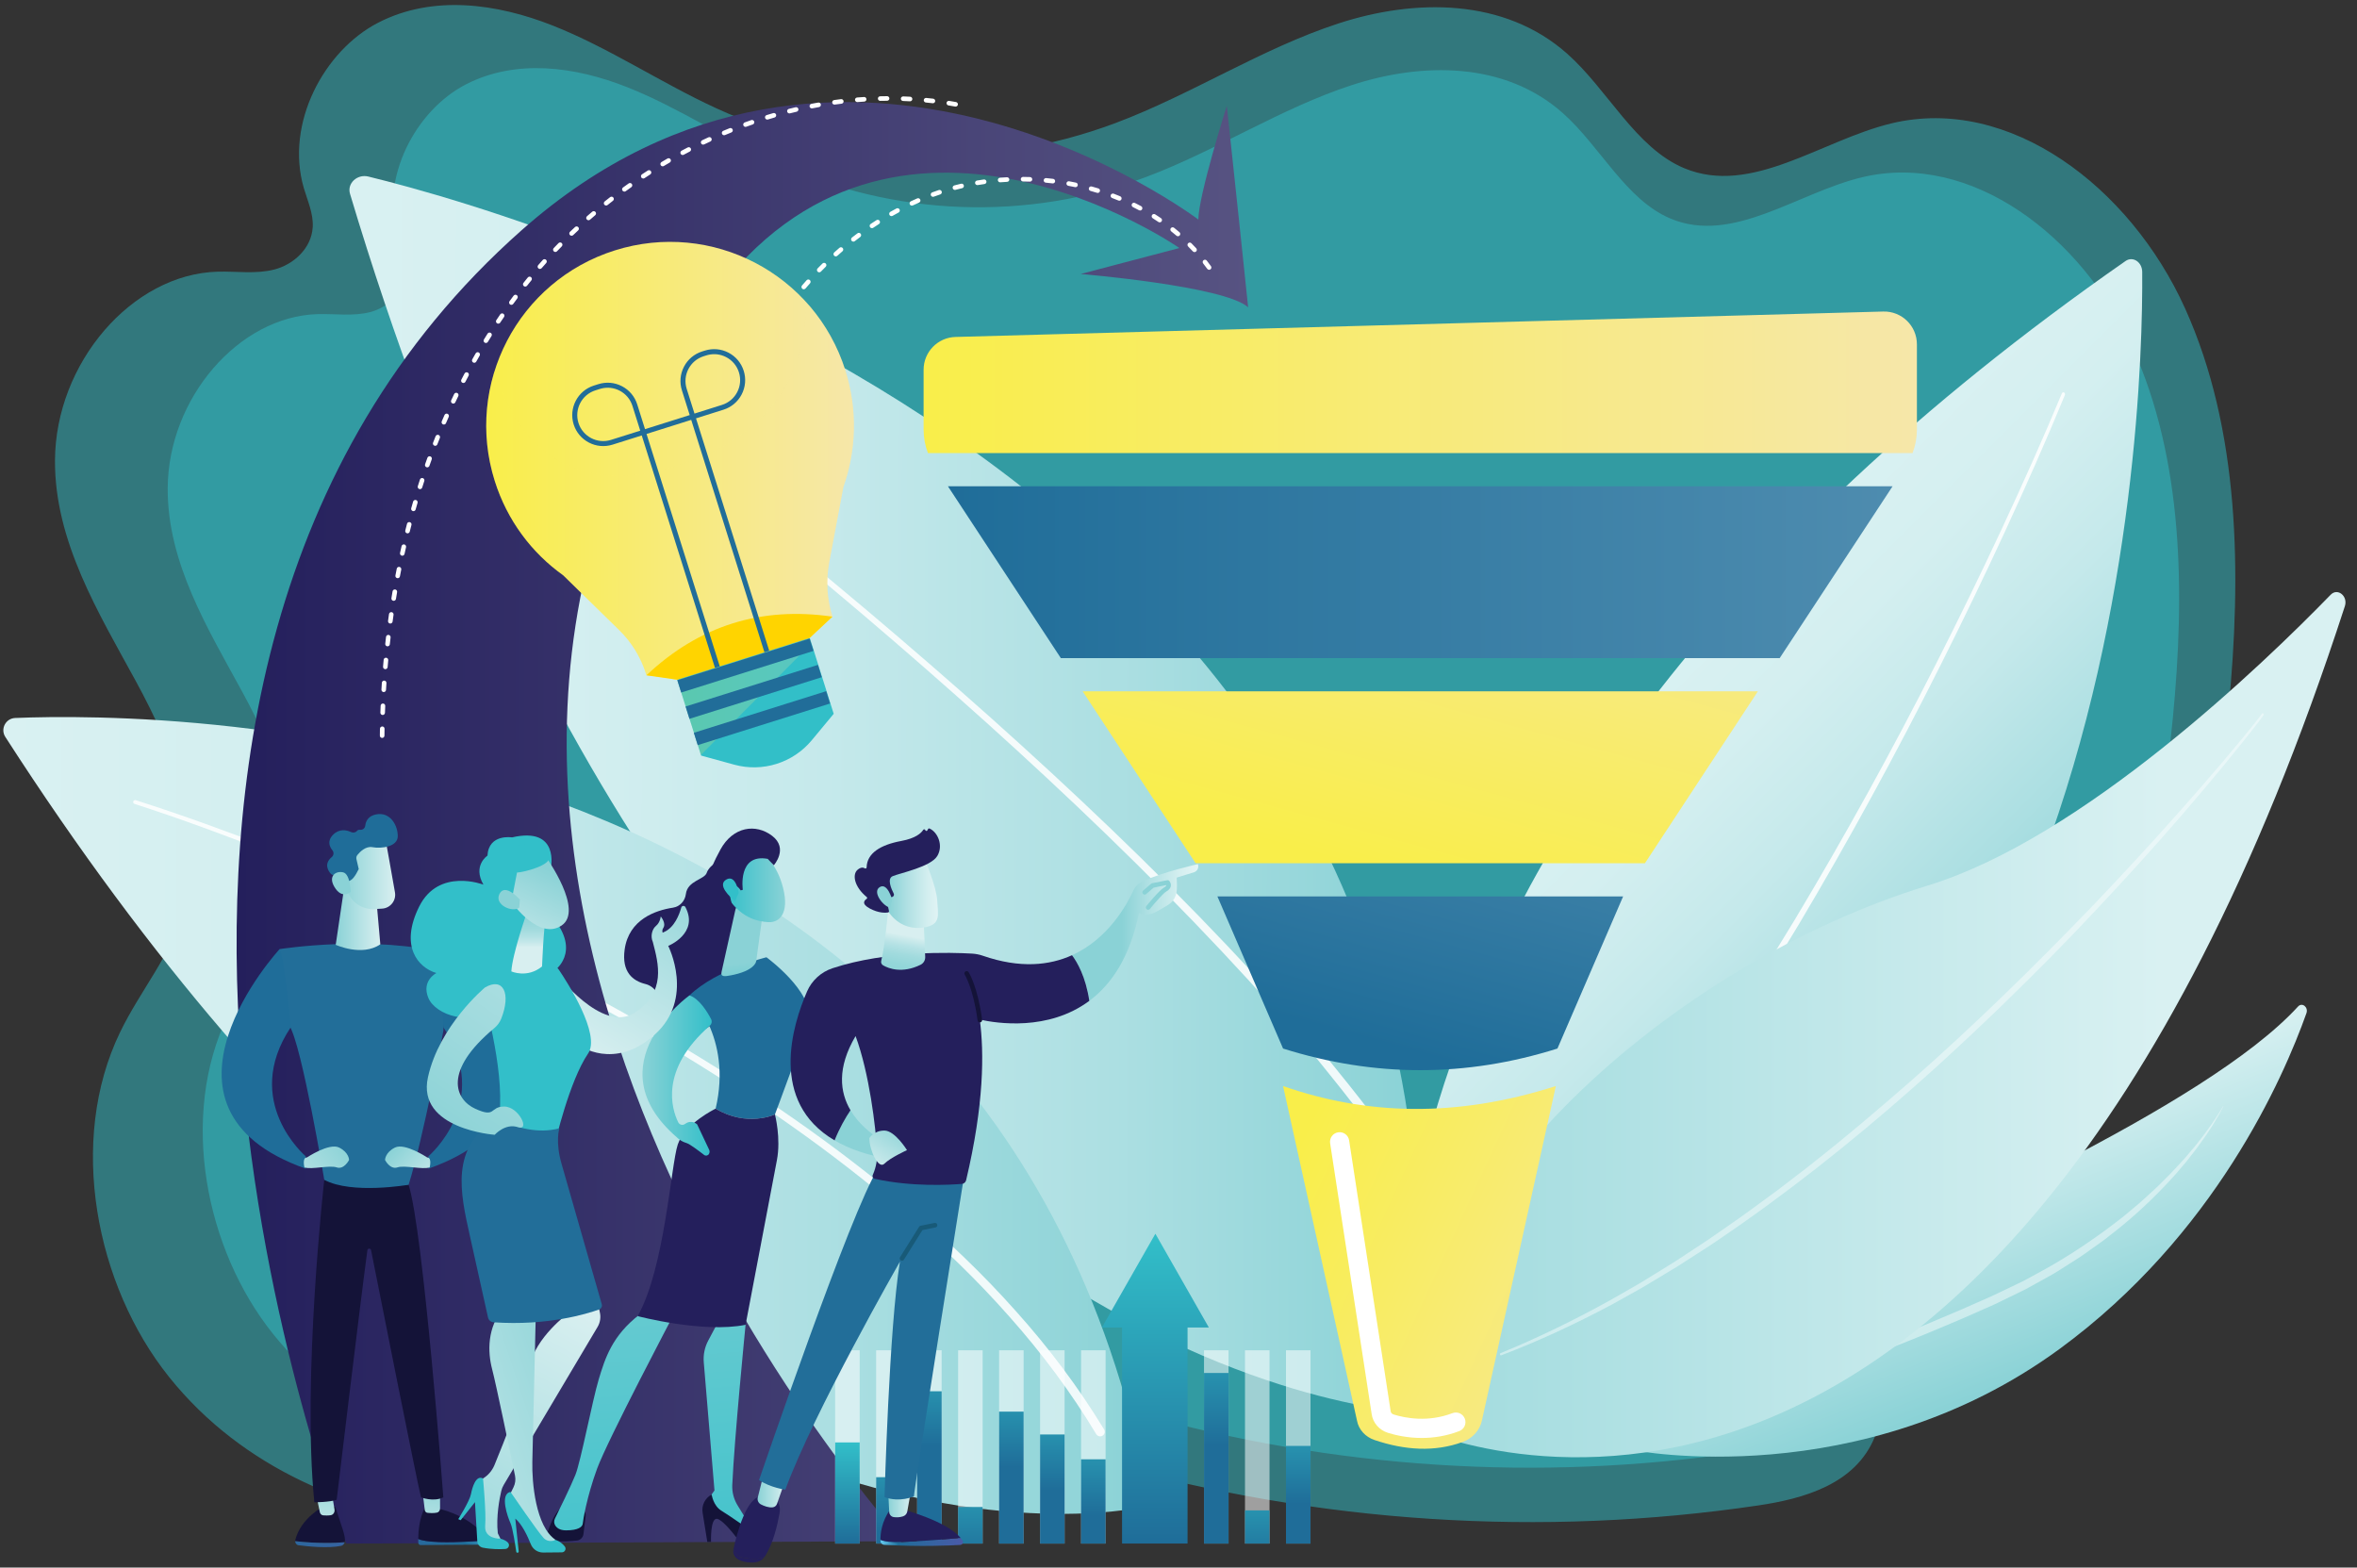
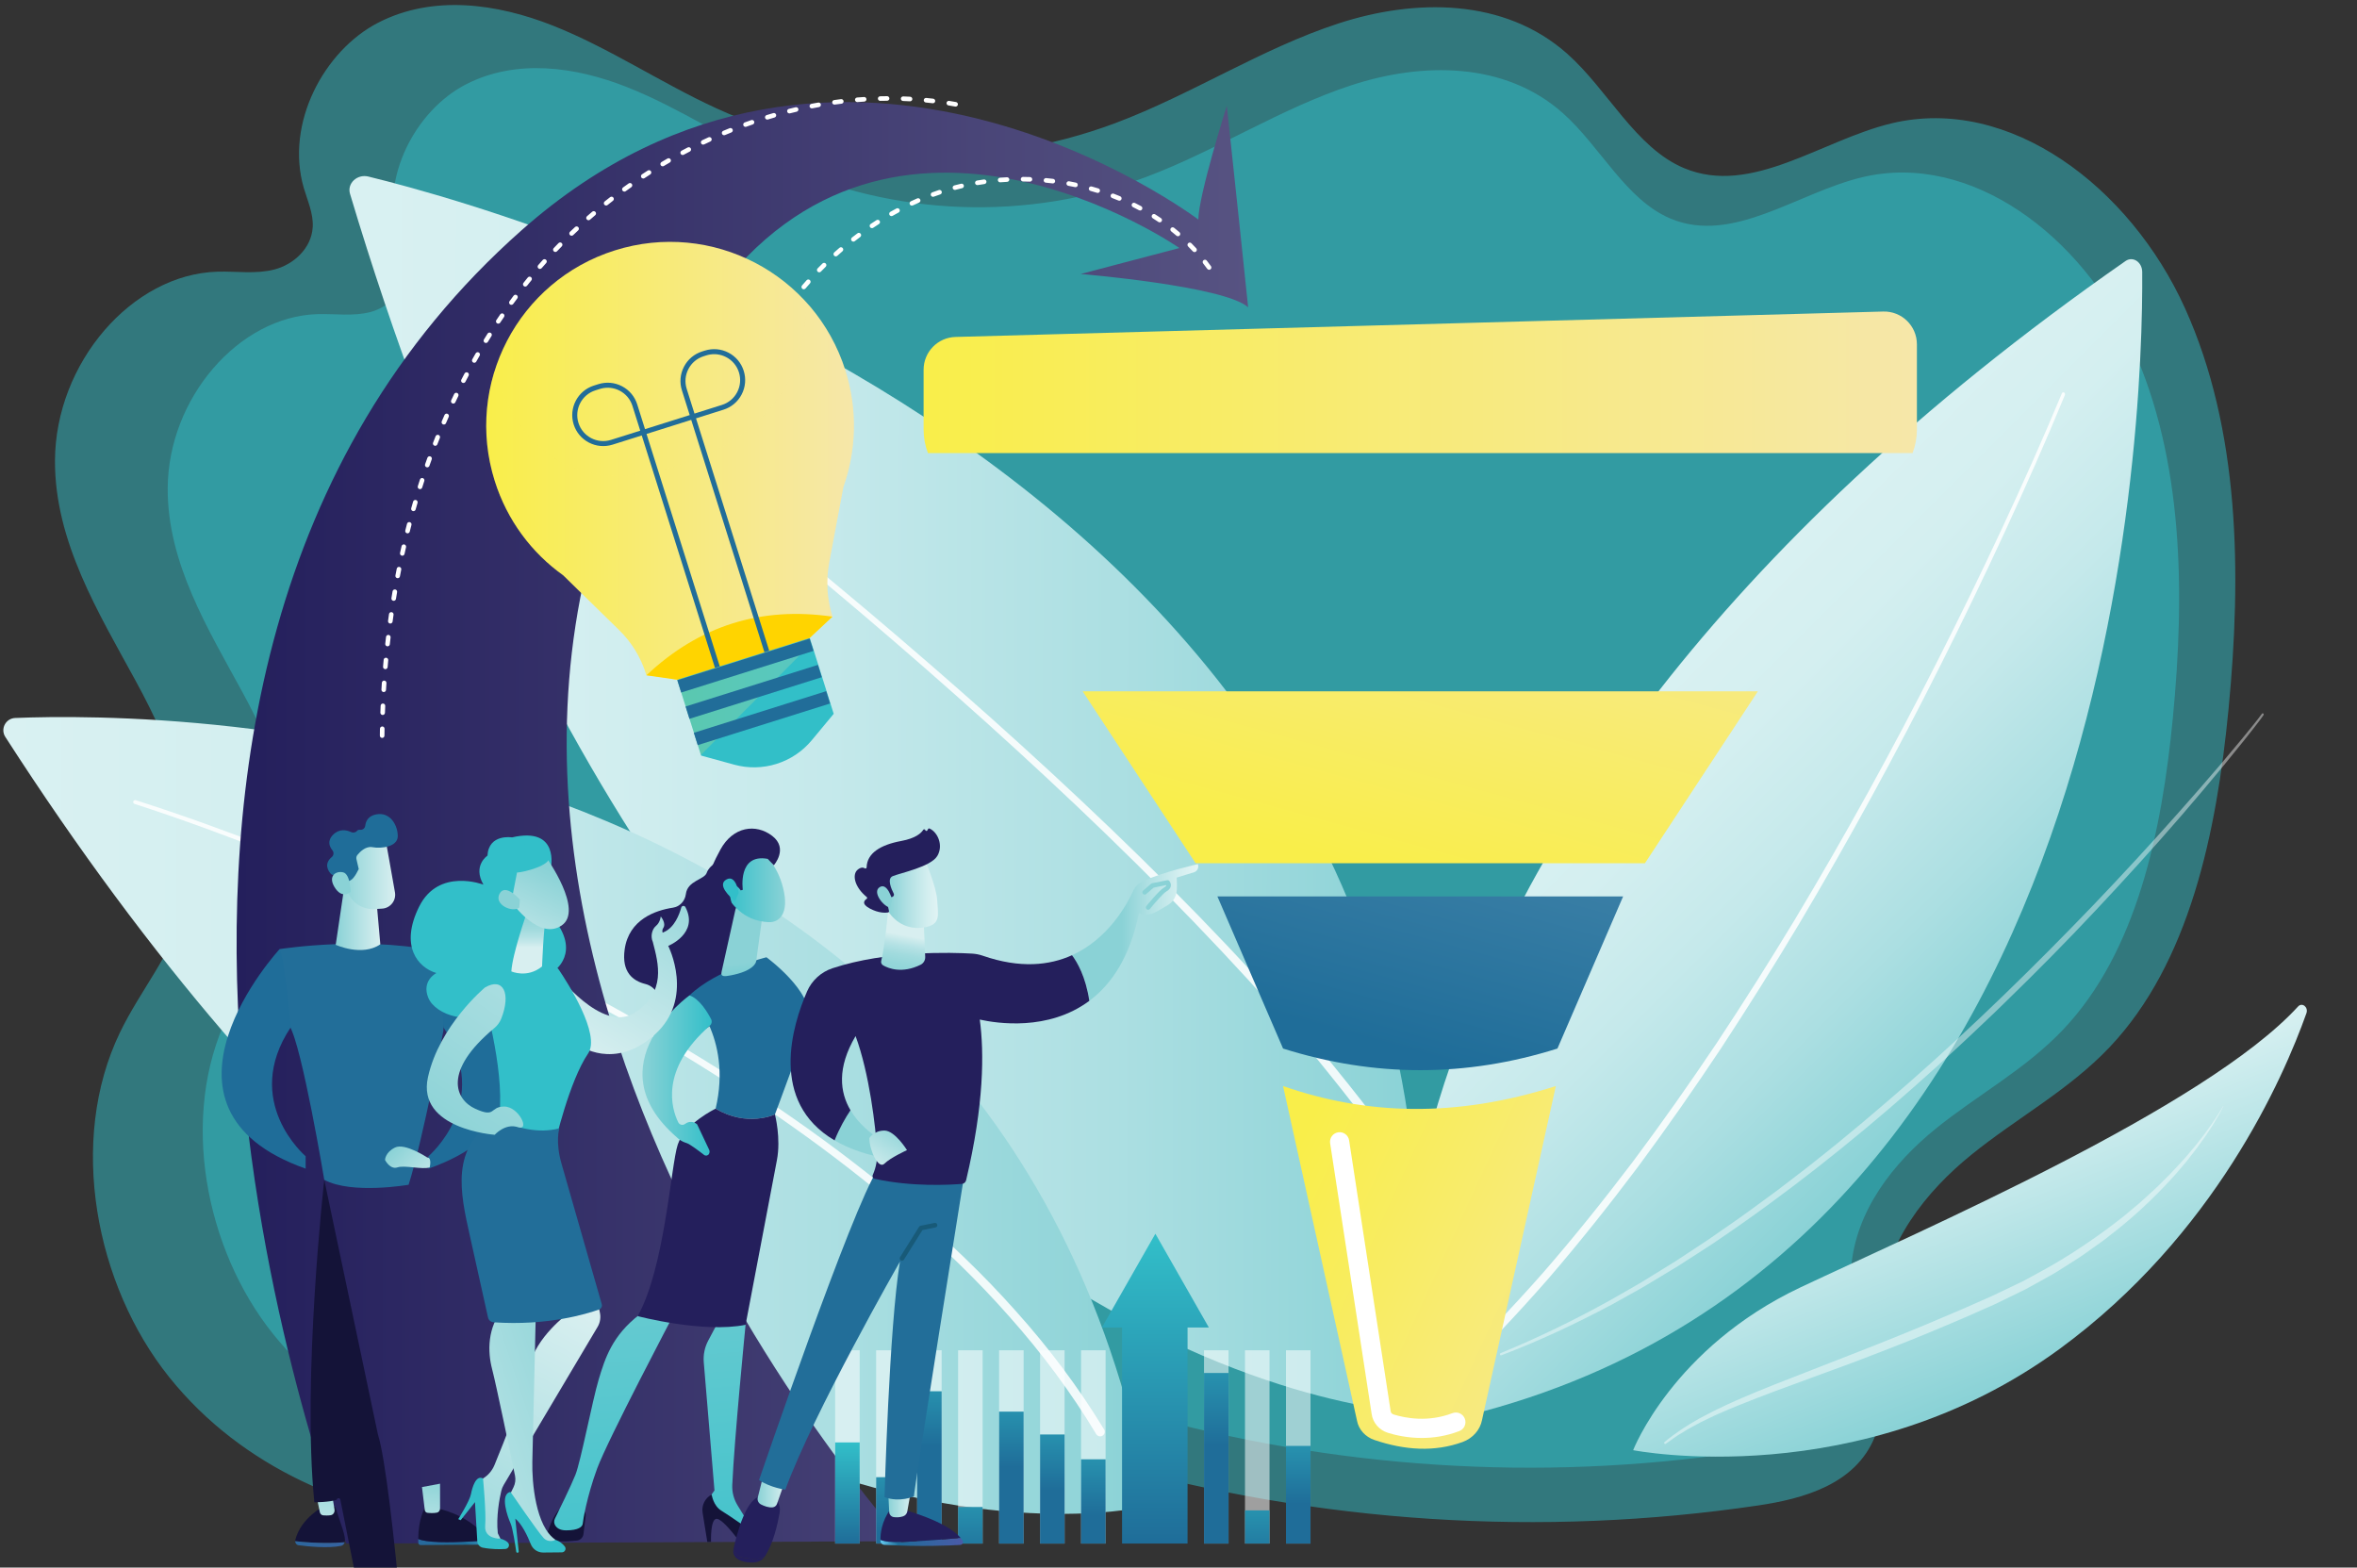
<svg xmlns="http://www.w3.org/2000/svg" version="1.1" id="Layer_1" x="0px" y="0px" viewBox="0 0 4251 2827" style="enable-background:new 0 0 4251 2827;" xml:space="preserve">
  <rect x="0" y="0" width="4251" height="2827" fill="#333333" stroke="none" />
  <style type="text/css">
	.st0{opacity:0.5;fill:#32BFC9;}
	.st1{fill:url(#SVGID_1_);}
	.st2{opacity:0.86;fill:#FFFFFF;}
	.st3{fill:url(#SVGID_2_);}
	.st4{fill:url(#SVGID_3_);}
	.st5{opacity:0.45;fill:#FFFFFF;}
	.st6{fill:url(#SVGID_4_);}
	.st7{fill:url(#SVGID_5_);}
	.st8{opacity:0.43;fill:#FFFFFF;}
	.st9{fill:url(#SVGID_6_);}
	.st10{fill:url(#SVGID_7_);}
	.st11{fill:#FFFFFF;}
	.st12{fill:url(#SVGID_8_);}
	.st13{fill:url(#SVGID_9_);}
	.st14{fill:url(#SVGID_10_);}
	.st15{fill:url(#SVGID_11_);}
	.st16{opacity:0.53;}
	.st17{fill:url(#SVGID_12_);}
	.st18{fill:url(#SVGID_13_);}
	.st19{fill:url(#SVGID_14_);}
	.st20{fill:url(#SVGID_15_);}
	.st21{fill:url(#SVGID_16_);}
	.st22{fill:url(#SVGID_17_);}
	.st23{fill:url(#SVGID_18_);}
	.st24{fill:url(#SVGID_19_);}
	.st25{fill:url(#SVGID_20_);}
	.st26{fill:url(#SVGID_21_);}
	.st27{fill:url(#SVGID_22_);}
	.st28{fill:#241F5C;}
	.st29{fill:#141338;}
	.st30{fill:url(#SVGID_23_);}
	.st31{fill:url(#SVGID_24_);}
	.st32{fill:#1F6D99;}
	.st33{fill:url(#SVGID_25_);}
	.st34{fill:url(#SVGID_26_);}
	.st35{fill:url(#SVGID_27_);}
	.st36{fill:#32BFC9;}
	.st37{fill:#8AD2D6;}
	.st38{fill:url(#SVGID_28_);}
	.st39{fill:url(#SVGID_29_);}
	.st40{fill:url(#SVGID_30_);}
	.st41{fill:#226E99;}
	.st42{fill:#185A78;}
	.st43{fill:url(#SVGID_31_);}
	.st44{fill:url(#SVGID_32_);}
	.st45{fill:url(#SVGID_33_);}
	.st46{fill:url(#SVGID_34_);}
	.st47{fill:url(#SVGID_35_);}
	.st48{fill:url(#SVGID_36_);}
	.st49{fill:url(#SVGID_37_);}
	.st50{fill:url(#SVGID_38_);}
	.st51{fill:url(#SVGID_39_);}
	.st52{fill:url(#SVGID_40_);}
	.st53{fill:url(#SVGID_41_);}
	.st54{fill:url(#SVGID_42_);}
	.st55{fill:url(#SVGID_43_);}
	.st56{fill:url(#SVGID_44_);}
	.st57{fill:url(#SVGID_45_);}
	.st58{fill:url(#SVGID_46_);}
	.st59{fill:url(#SVGID_47_);}
	.st60{fill:url(#SVGID_48_);}
	.st61{fill:url(#SVGID_49_);}
	.st62{opacity:0.2;fill:url(#SVGID_50_);}
	.st63{fill:#32BFC8;}
	.st64{opacity:0.2;fill:url(#SVGID_51_);}
	.st65{fill:#FFD400;}
	.st66{fill:#216D99;}
</style>
  <path class="st0" d="M3940.75,555.84c-99.15-219.22-316.87-384.07-528.77-333.49c-126.88,30.28-252.99,131.88-374.64,80.88  c-87.69-36.76-137.18-141.02-210.89-206.43C2712.99-3.88,2551.96-2.71,2413.7,42.4c-138.26,45.11-264.82,128.06-401.41,179.35  c-232.79,87.4-492.61,77.91-720.01-26.3c-99.82-45.75-193.27-108.88-294.89-149.16C895.76,6.02,780.5-9.62,682.41,40.75  c-98.09,50.37-168.48,182.11-134.44,298.37c6.79,23.18,17.44,46.02,16.04,70.41c-2.23,39.1-35.39,67.74-68.94,76.44  c-33.55,8.7-68.51,3.02-102.9,4.01c-154.34,4.46-292.27,164.82-293,340.67c-0.61,145.82,78.35,273.96,145.86,397.86  c67.5,123.9,128.18,272.57,87.96,411.01c-23.85,82.09-79.78,146.31-116.43,222.04c-95.01,196.32-44.22,456.22,88.44,621.81  c132.67,165.6,331.35,246.62,527.44,265.91c196.09,19.29,392.75-16.92,587.04-52.71c194.3-35.79,391.11-71.4,587.1-50.89  l-10.53-6.52c382.91,107.75,783.45,133.61,1174.6,75.86c81.89-12.09,175.89-38.09,210.5-123.48c29.22-72.09,2.98-156.59,9-235.7  c8.67-114,83.77-207.38,165.67-273.66c81.89-66.28,174.8-115.61,248.58-193.26c144.34-151.92,193.32-387.07,214.84-609.57  C4042.96,1034.24,4039.9,775.06,3940.75,555.84z" />
  <path class="st0" d="M3846.46,627.28c-91.47-202.24-292.32-354.32-487.81-307.66c-117.05,27.94-233.39,121.66-345.62,74.61  c-80.9-33.92-126.56-130.09-194.56-190.44c-104.66-92.88-253.22-91.8-380.77-50.19c-127.55,41.61-244.31,118.14-370.32,165.45  c-214.76,80.63-454.45,71.88-664.23-24.26c-92.09-42.2-178.29-100.45-272.05-137.6c-93.75-37.16-200.08-51.59-290.58-5.12  c-90.49,46.47-155.43,168.01-124.02,275.26c6.26,21.39,16.08,42.46,14.8,64.95c-2.06,36.07-32.65,62.5-63.6,70.52  c-30.95,8.02-63.2,2.78-94.93,3.7c-142.38,4.11-269.63,152.05-270.3,314.28c-0.56,134.52,72.28,252.74,134.56,367.04  c62.28,114.3,118.25,251.46,81.15,379.17c-22,75.73-73.6,134.98-107.41,204.84c-87.65,181.12-40.8,420.88,81.59,573.65  c122.39,152.77,305.69,227.52,486.59,245.31c180.9,17.8,362.33-15.61,541.57-48.63c179.25-33.02,360.81-65.86,541.62-46.94  l-9.72-6.01c353.25,99.4,722.76,123.26,1083.62,69.99c75.54-11.15,162.27-35.14,194.2-113.91c26.96-66.51,2.75-144.46,8.3-217.44  c7.99-105.17,77.28-191.32,152.83-252.46c75.55-61.14,161.26-106.65,229.33-178.29c133.16-140.15,178.34-357.09,198.2-562.35  C3940.75,1068.62,3937.93,829.51,3846.46,627.28z" />
  <linearGradient id="SVGID_1_" gradientUnits="userSpaceOnUse" x1="5420.915" y1="-614.596" x2="3634.022" y2="-593.594" gradientTransform="matrix(-1.081 0.012 0.011 1.004 6492.998 1984.924)">
    <stop offset="0" style="stop-color:#D9F1F2" />
    <stop offset="0.201" style="stop-color:#D4EFF0" />
    <stop offset="0.447" style="stop-color:#C5E9EB" />
    <stop offset="0.717" style="stop-color:#ACDFE2" />
    <stop offset="1" style="stop-color:#8AD2D6" />
  </linearGradient>
  <path class="st1" d="M664.39,318.4c309.77,75.93,2092.91,586.26,1875.39,2227.74c0,0-1267.48-55.05-1908.52-2196.65  C625.65,330.75,644.15,313.44,664.39,318.4z" />
  <path class="st2" d="M864.22,552.64c80.09,57.74,158.95,117.04,237.32,177.03c78.34,60.02,156,120.92,232.95,182.7  c76.96,61.78,153.21,124.45,228.73,188c75.43,63.66,149.99,128.34,223.7,194c147.14,131.61,290.61,267.54,426.45,411.04l50.62,54.11  l49.53,55.14l12.38,13.79l12.07,14.07l24.13,28.14l24.1,28.17l23.4,28.77c62.47,76.62,122.01,155.89,174.67,239.93  c2.43,3.88,1.26,8.98-2.62,11.41c-3.88,2.43-8.98,1.26-11.41-2.62l-0.02-0.03l-0.02-0.03c-51.81-83.43-110.67-162.49-172.53-238.98  l-23.18-28.72l-23.89-28.15l-23.92-28.12l-11.96-14.06l-12.28-13.79l-49.14-55.15l-50.25-54.16  c-134.88-143.66-277.58-279.95-424-411.98c-73.35-65.88-147.58-130.79-222.68-194.69c-75.19-63.79-151.13-126.72-227.78-188.77  c-76.65-62.05-154.01-123.22-232.06-183.52c-78.06-60.25-156.68-119.87-236.4-177.83l-0.03-0.02c-1.57-1.14-1.91-3.33-0.77-4.9  C860.47,551.85,862.65,551.5,864.22,552.64z" />
  <linearGradient id="SVGID_2_" gradientUnits="userSpaceOnUse" x1="6.027" y1="2011.644" x2="2074.259" y2="2011.644">
    <stop offset="0" style="stop-color:#D9F1F2" />
    <stop offset="0.201" style="stop-color:#D4EFF0" />
    <stop offset="0.447" style="stop-color:#C5E9EB" />
    <stop offset="0.717" style="stop-color:#ACDFE2" />
    <stop offset="1" style="stop-color:#8AD2D6" />
  </linearGradient>
  <path class="st3" d="M9.58,1328.95c-9.27-14.4,0.67-33.41,17.78-34.12c261.89-10.88,1788.54-11.99,2046.91,1420.41  C2074.26,2715.24,1069.4,2974.69,9.58,1328.95z" />
  <path class="st2" d="M244.83,1443.09c84.18,26.8,167.04,57.05,249.31,88.94c82.24,31.95,163.7,65.89,244.28,101.84  c161.11,71.95,318.96,151.58,471.06,241.32c151.92,89.87,298.47,189.73,432.93,304.72c33.7,28.63,66.3,58.55,98.12,89.28  c31.86,30.69,62.56,62.62,92,95.7c59.14,65.9,112.68,137.03,158.73,212.93c2.37,3.91,1.13,9-2.78,11.37  c-3.91,2.37-9,1.13-11.37-2.78l-0.02-0.03l-0.04-0.06c-45.09-75.06-97.7-145.65-156.01-211.22c-29.03-32.9-59.33-64.71-90.82-95.32  c-31.45-30.65-63.7-60.51-97.06-89.12c-133.13-114.9-278.65-215.05-429.71-305.33c-151.24-90.16-308.38-170.33-468.89-242.88  c-80.28-36.25-161.46-70.5-243.42-102.78c-81.97-32.2-164.69-62.81-248.4-89.88l-0.07-0.02c-1.84-0.6-2.85-2.57-2.26-4.42  C241.03,1443.51,242.99,1442.49,244.83,1443.09z" />
  <linearGradient id="SVGID_3_" gradientUnits="userSpaceOnUse" x1="10552.418" y1="-3065.411" x2="11002.302" y2="-3065.411" gradientTransform="matrix(0.366 0.93 -0.93 0.366 -3224.018 -6625.891)">
    <stop offset="0" style="stop-color:#D9F1F2" />
    <stop offset="1" style="stop-color:#8AD2D6" />
  </linearGradient>
  <path class="st4" d="M2945.49,2615.29c0,0,71.59-184.88,302.06-293.75c213.84-101.01,730.2-323.97,897.12-506.36  c7.39-8.08,19,1.14,15.12,12.05c-41.59,117-165.54,400.51-444.71,605.11C3355.09,2696.18,2945.49,2615.29,2945.49,2615.29z" />
  <path class="st5" d="M4010.04,1994.83c-12.04,24.28-26.69,46.71-42.32,68.03l-5.82,8.06l-6.07,7.79l-12.16,15.59l-12.71,14.99  c-4.28,4.95-8.38,10.12-12.91,14.76c-35.09,38.57-73.09,73.65-113.49,104.5c-9.83,8.21-20.34,15.16-30.61,22.56  c-10.37,7.21-20.47,14.98-31.21,21.43l-31.82,20.19c-5.24,3.51-10.78,6.33-16.21,9.41l-16.35,9.09l-16.35,9.09l-8.19,4.52  l-8.35,4.07l-33.42,16.29c-5.58,2.66-11.11,5.55-16.74,8.02l-16.87,7.43l-33.75,14.87c-45.14,19.36-90.41,38.36-136.06,55.98  c-22.77,9.02-45.65,17.61-68.49,26.34l-68.75,25.24c-45.84,16.75-91.65,33.45-136.91,51.76c-11.38,4.4-22.53,9.43-33.77,14.24  c-5.65,2.33-11.13,5.09-16.67,7.7c-5.51,2.68-11.1,5.19-16.56,8.01c-10.8,5.9-21.82,11.36-32.25,18.12  c-10.76,6.09-20.75,13.68-30.96,20.91l-0.08,0.06c-0.84,0.59-1.94,0.28-2.45-0.69c-0.49-0.93-0.26-2.14,0.49-2.76  c19.71-16.33,40.86-30.14,62.65-42.27c5.44-3.05,10.99-5.78,16.49-8.68c5.52-2.84,10.99-5.83,16.6-8.38  c11.17-5.25,22.29-10.73,33.59-15.56c45.06-19.88,90.8-37.19,136.34-55.01l68.3-26.65c22.74-8.94,45.53-17.71,68.18-26.92  c45.39-18.15,90.53-37.06,135.53-56.39l33.64-14.85l16.82-7.43c5.61-2.47,11.07-5.23,16.61-7.83l33.15-15.84l8.29-3.96l8.12-4.4  l16.21-8.86c43.5-23,85.31-50.12,125.74-79.69c9.98-7.62,20.1-15.03,29.99-22.82l29.1-24.34c9.55-8.34,18.84-17.1,28.28-25.63  c4.78-4.19,9.22-8.85,13.77-13.36l13.6-13.61c8.98-9.18,17.57-18.87,26.4-28.28l12.63-14.84l6.32-7.43l6.07-7.69  c4-5.18,8.15-10.22,12.03-15.52l11.56-16.01c7.41-10.93,14.96-21.84,21.4-33.62c0.06-0.12,0.19-0.17,0.3-0.1  C4010.06,1994.55,4010.09,1994.71,4010.04,1994.83z" />
  <linearGradient id="SVGID_4_" gradientUnits="userSpaceOnUse" x1="3976.867" y1="-4358.184" x2="3188.227" y2="-4796.231" gradientTransform="matrix(-0.275 -0.962 -0.962 0.275 -161.062 6289.349)">
    <stop offset="0" style="stop-color:#D9F1F2" />
    <stop offset="0.201" style="stop-color:#D4EFF0" />
    <stop offset="0.447" style="stop-color:#C5E9EB" />
    <stop offset="0.717" style="stop-color:#ACDFE2" />
    <stop offset="1" style="stop-color:#8AD2D6" />
  </linearGradient>
  <path class="st6" d="M3863.62,490.42c2.07,273.55-41.73,1866-1333.21,2086.59c0,0-203.07-1057.01,1303.15-2106.3  C3846.73,461.53,3863.48,472.55,3863.62,490.42z" />
  <path class="st2" d="M3724.11,712.5c-34.17,83.22-70.62,164.99-108.03,246.2c-37.54,81.12-76.3,161.48-116.27,241.02  c-79.83,159.16-164.85,314.81-254.98,466.41c-45.33,75.59-92.02,150.08-140.12,223.34c-48.47,72.94-98.46,144.52-150.2,214.4  c-52.21,69.41-106.03,137.22-162.23,202.37c-56.58,64.69-115.34,126.86-176.8,185.41c-3.04,2.9-7.52,2.38-10.01-1.16  c-2.49-3.54-2.04-8.76,1-11.65l0.02-0.02l0.06-0.06c61.24-57.83,119.9-119.35,176.45-183.45  c56.18-64.56,110.04-131.83,162.32-200.74c51.83-69.39,101.94-140.51,150.56-213.02c48.26-72.84,95.12-146.93,140.65-222.15  c90.52-150.86,176-305.86,256.32-464.43c40.21-79.24,79.23-159.31,117.03-240.16c37.66-80.91,74.41-162.49,108.78-245.28l0.02-0.05  c0.72-1.74,2.53-2.47,4.02-1.63C3724.2,708.67,3724.83,710.76,3724.11,712.5z" />
  <linearGradient id="SVGID_5_" gradientUnits="userSpaceOnUse" x1="3901.235" y1="1847.931" x2="2012.37" y2="1847.931">
    <stop offset="0" style="stop-color:#D9F1F2" />
    <stop offset="1" style="stop-color:#8AD2D6" />
  </linearGradient>
-   <path class="st7" d="M4229.13,1093.15c5.89-18.15-13.09-33.47-25.58-20.62c-120.81,124.25-446.36,438.49-726.62,524.44  c-456.33,139.95-941.27,559.66-929.2,974.91C2547.73,2571.89,3587,3071.2,4229.13,1093.15z" />
  <path class="st8" d="M4082.35,1289.69c-2.97,4.47-5.91,8.13-8.85,12.1l-8.94,11.58l-18.09,22.91  c-12.13,15.19-24.41,30.23-36.71,45.22c-24.69,29.91-49.69,59.46-74.93,88.75c-50.55,58.48-102.4,115.43-155.01,171.42  c-52.56,56.05-106.37,110.51-161.12,163.66l-20.5,19.97l-20.73,19.66c-13.87,13.04-27.53,26.37-41.58,39.14l-41.93,38.63  l-42.43,37.9c-113.6,100.35-231.79,193.89-355.22,277.27c-7.65,5.34-15.45,10.38-23.27,15.36l-23.42,15.06l-23.42,15.06  c-7.86,4.91-15.83,9.57-23.74,14.36l-23.77,14.29c-7.96,4.69-15.76,9.72-23.87,14.06l-48.27,26.89  c-64.92,34.43-131.17,65.57-199.01,91.24c-0.93,0.35-1.94-0.24-2.24-1.33c-0.3-1.07,0.19-2.22,1.1-2.59l0.02-0.01  c67.12-27.54,132.79-59.51,196.99-95.06l47.86-27.37c8.03-4.42,15.78-9.53,23.66-14.3l23.56-14.52c7.84-4.87,15.74-9.61,23.53-14.59  l23.21-15.28l23.21-15.28c7.75-5.05,15.48-10.17,23.06-15.58l45.78-31.83c15.2-10.72,30.15-21.93,45.24-32.87  c7.51-5.53,15.09-10.94,22.55-16.56l22.27-17.07l22.27-17.07c7.44-5.66,14.85-11.38,22.14-17.31  c58.97-46.3,116.33-95.29,173.26-144.92c113.56-99.79,222.68-206.32,328.8-316.7c52.98-55.3,105.04-111.81,156.17-169.45  c25.59-28.78,50.96-57.84,76.02-87.26c12.49-14.75,24.95-29.54,37.26-44.49l18.36-22.53l9.07-11.38c2.93-3.81,6.08-7.73,8.64-11.38  l0.25-0.35c0.62-0.88,1.73-1.01,2.48-0.29C4082.81,1287.55,4082.93,1288.82,4082.35,1289.69z" />
  <linearGradient id="SVGID_6_" gradientUnits="userSpaceOnUse" x1="426.712" y1="1483.912" x2="2251.101" y2="1483.912">
    <stop offset="0" style="stop-color:#241F5C" />
    <stop offset="1" style="stop-color:#575382" />
  </linearGradient>
  <path class="st9" d="M1629.05,2779.45c0,0-1094.47-1209.9-344.16-2242.38c326.04-448.66,842.23-89.78,842.23-89.78l-178.02,46.83  c0,0,259.25,21.57,302,60.05c0,0-29.93-286.44-38.48-363.4c0,0-51.3,162.46-51.3,205.21c0,0-645.81-489.32-1220.59,19.24  C13,1236.08,624.36,2783.72,624.36,2783.72L1629.05,2779.45z" />
  <linearGradient id="SVGID_7_" gradientUnits="userSpaceOnUse" x1="2314.523" y1="2126.746" x2="3131.429" y2="2503.296">
    <stop offset="0" style="stop-color:#F9EE4A" />
    <stop offset="1" style="stop-color:#F6E7A9" />
  </linearGradient>
  <path class="st10" d="M2806.06,1958.6c-181.25,58.05-343.41,51.92-491.96,0l133.42,603.79c3.04,15.71,14.91,28.98,31.4,34.54  c54.91,18.5,108.09,22.02,158.74,3.69c18.56-6.72,31.81-21.86,35.27-39.7L2806.06,1958.6z" />
  <path class="st11" d="M2564.19,2593.25c-25.68,0-47.19-4.97-61.01-9.27c-15.73-4.9-27.25-18.29-29.35-34.11l-74.91-488.44  c-1.25-9.49,5.42-18.19,14.91-19.45c9.44-1.28,18.19,5.42,19.45,14.91l74.91,488.43c0.33,2.48,2.41,4.67,5.3,5.57  c20.58,6.41,61.71,14.62,106.04-2.4c8.94-3.43,18.95,1.04,22.38,9.97c3.43,8.93-1.03,18.95-9.97,22.38  C2607.91,2590.08,2584.72,2593.25,2564.19,2593.25z" />
  <linearGradient id="SVGID_8_" gradientUnits="userSpaceOnUse" x1="1665.789" y1="689.459" x2="3457.272" y2="689.459">
    <stop offset="0" style="stop-color:#F9EE4A" />
    <stop offset="1" style="stop-color:#F6E7A9" />
  </linearGradient>
  <path class="st12" d="M1665.79,774.85c0,14.51,2.68,28.82,7.82,42.25h1775.84c5.14-13.42,7.82-27.73,7.82-42.25v-46.92l0-106.99  c0-33.29-27.47-60.01-60.74-59.1l-1673.24,45.84c-32.01,0.88-57.5,27.08-57.5,59.1l0,61.15V774.85z" />
  <linearGradient id="SVGID_9_" gradientUnits="userSpaceOnUse" x1="2488.751" y1="1882.899" x2="2665.282" y2="1236.91">
    <stop offset="0" style="stop-color:#1F6D99" />
    <stop offset="1" style="stop-color:#4E8CAF" />
  </linearGradient>
  <path class="st13" d="M2195.62,1616.58l118.48,274.38c164.95,51.98,329.9,51.98,494.85,0l118.48-274.38H2195.62z" />
  <linearGradient id="SVGID_10_" gradientUnits="userSpaceOnUse" x1="1709.653" y1="1031.932" x2="3413.407" y2="1031.932">
    <stop offset="0" style="stop-color:#1F6D99" />
    <stop offset="1" style="stop-color:#4E8CAF" />
  </linearGradient>
-   <polygon class="st14" points="1709.65,876.95 1913.31,1186.91 3209.75,1186.91 3413.41,876.95 " />
  <linearGradient id="SVGID_11_" gradientUnits="userSpaceOnUse" x1="2473.599" y1="1568.536" x2="2707.718" y2="711.81">
    <stop offset="0" style="stop-color:#F9EE4A" />
    <stop offset="1" style="stop-color:#F6E7A9" />
  </linearGradient>
  <polygon class="st15" points="2966.77,1556.72 3170.42,1246.76 1952.64,1246.76 2156.29,1556.72 " />
  <g class="st16">
    <rect x="1506.26" y="2435.14" class="st11" width="44.24" height="348.58" />
    <rect x="1580.18" y="2435.14" class="st11" width="44.24" height="348.58" />
    <rect x="1654.1" y="2435.14" class="st11" width="44.24" height="348.58" />
    <rect x="1728.01" y="2435.14" class="st11" width="44.24" height="348.58" />
    <rect x="1801.93" y="2435.14" class="st11" width="44.24" height="348.58" />
    <rect x="1875.85" y="2435.14" class="st11" width="44.24" height="348.58" />
    <rect x="1949.76" y="2435.14" class="st11" width="44.24" height="348.58" />
    <rect x="2171.51" y="2435.14" class="st11" width="44.24" height="348.58" />
    <rect x="2245.43" y="2435.14" class="st11" width="44.24" height="348.58" />
    <rect x="2319.35" y="2435.14" class="st11" width="44.24" height="348.58" />
  </g>
  <linearGradient id="SVGID_12_" gradientUnits="userSpaceOnUse" x1="1528.381" y1="2783.724" x2="1528.381" y2="2601.297">
    <stop offset="0" style="stop-color:#1F6D99" />
    <stop offset="1" style="stop-color:#32BFC9" />
  </linearGradient>
  <rect x="1506.26" y="2601.3" class="st17" width="44.24" height="182.43" />
  <linearGradient id="SVGID_13_" gradientUnits="userSpaceOnUse" x1="1602.297" y1="2762.202" x2="1602.297" y2="2531.547">
    <stop offset="0" style="stop-color:#1F6D99" />
    <stop offset="1" style="stop-color:#32BFC9" />
  </linearGradient>
  <rect x="1580.18" y="2663.99" class="st18" width="44.24" height="119.73" />
  <linearGradient id="SVGID_14_" gradientUnits="userSpaceOnUse" x1="1676.214" y1="2608.058" x2="1676.214" y2="2376.992">
    <stop offset="0" style="stop-color:#1F6D99" />
    <stop offset="1" style="stop-color:#32BFC9" />
  </linearGradient>
  <rect x="1654.1" y="2509.04" class="st19" width="44.24" height="274.68" />
  <linearGradient id="SVGID_15_" gradientUnits="userSpaceOnUse" x1="1750.131" y1="2816.951" x2="1750.131" y2="2586.887">
    <stop offset="0" style="stop-color:#1F6D99" />
    <stop offset="1" style="stop-color:#32BFC9" />
  </linearGradient>
  <rect x="1728.01" y="2717.73" class="st20" width="44.24" height="65.99" />
  <linearGradient id="SVGID_16_" gradientUnits="userSpaceOnUse" x1="1824.048" y1="2646.025" x2="1824.048" y2="2415.007">
    <stop offset="0" style="stop-color:#1F6D99" />
    <stop offset="1" style="stop-color:#32BFC9" />
  </linearGradient>
  <rect x="1801.93" y="2545.77" class="st21" width="44.24" height="237.96" />
  <linearGradient id="SVGID_17_" gradientUnits="userSpaceOnUse" x1="1897.965" y1="2687.825" x2="1897.965" y2="2456.884">
    <stop offset="0" style="stop-color:#1F6D99" />
    <stop offset="1" style="stop-color:#32BFC9" />
  </linearGradient>
  <rect x="1875.85" y="2586.97" class="st22" width="44.24" height="196.76" />
  <linearGradient id="SVGID_18_" gradientUnits="userSpaceOnUse" x1="1971.882" y1="2733.183" x2="1971.882" y2="2502.373">
    <stop offset="0" style="stop-color:#1F6D99" />
    <stop offset="1" style="stop-color:#32BFC9" />
  </linearGradient>
  <rect x="1949.76" y="2631.75" class="st23" width="44.24" height="151.97" />
  <linearGradient id="SVGID_19_" gradientUnits="userSpaceOnUse" x1="2193.632" y1="2607.311" x2="2193.632" y2="2314.131">
    <stop offset="0" style="stop-color:#1F6D99" />
    <stop offset="1" style="stop-color:#32BFC9" />
  </linearGradient>
  <rect x="2171.51" y="2476.06" class="st24" width="44.24" height="307.66" />
  <linearGradient id="SVGID_20_" gradientUnits="userSpaceOnUse" x1="2267.549" y1="2827.423" x2="2267.549" y2="2597.493">
    <stop offset="0" style="stop-color:#1F6D99" />
    <stop offset="1" style="stop-color:#32BFC9" />
  </linearGradient>
  <rect x="2245.43" y="2723.86" class="st25" width="44.24" height="59.86" />
  <linearGradient id="SVGID_21_" gradientUnits="userSpaceOnUse" x1="2341.466" y1="2712.195" x2="2341.466" y2="2481.305">
    <stop offset="0" style="stop-color:#1F6D99" />
    <stop offset="1" style="stop-color:#32BFC9" />
  </linearGradient>
  <rect x="2319.35" y="2607.57" class="st26" width="44.24" height="176.16" />
  <linearGradient id="SVGID_22_" gradientUnits="userSpaceOnUse" x1="2083.8" y1="2783.724" x2="2083.8" y2="2224.948">
    <stop offset="0" style="stop-color:#1F6D99" />
    <stop offset="1" style="stop-color:#32BFC9" />
  </linearGradient>
  <polygon class="st27" points="2180.27,2394.1 2083.8,2224.95 1987.33,2394.1 2023.68,2394.1 2023.68,2783.72 2141.83,2783.72   2141.83,2394.1 " />
  <path class="st28" d="M1307.36,1545.13c0,0-27.63,13.44-32.71,28.88c-4.08,12.39-34.63,13.98-37.64,38.35  c-1.56,12.58-10.87,22.65-23.39,24.57c-31.2,4.78-79.29,20.98-86.98,75.16c-5.87,41.35,15.21,57.03,37.33,62.46  c16.25,3.99,27.05,19.79,23.76,36.19c-3.15,15.73,1.55,33.92,28.81,48.31c61.08,32.23,122.08-76.36,122.08-76.36l12.5-189.61  L1307.36,1545.13z" />
  <path class="st29" d="M1056.29,2734.01l-3.95,32.49c-0.75,6.16-5.6,11.04-11.77,11.74c-10.42,1.19-27.13,2.41-43.49,0.68  c-7.18-0.76-11.84-8.03-9.65-14.91c3.99-12.54,11.28-31.37,21.8-42.46h36.05C1051.93,2721.57,1057.09,2727.4,1056.29,2734.01z" />
  <linearGradient id="SVGID_23_" gradientUnits="userSpaceOnUse" x1="-2459.347" y1="3024.724" x2="-2359.341" y2="1855.903" gradientTransform="matrix(-1 0 0 1 -1109.333 0)">
    <stop offset="0" style="stop-color:#32BFC9" />
    <stop offset="1" style="stop-color:#8AD2D6" />
  </linearGradient>
  <path class="st30" d="M1338.62,2353.36l6.08,35.79c0,0-20.37,206.38-24,288.93c-0.57,12.94,2.78,25.73,9.57,36.76l35.43,57.53  l-90.04-53.13l-1.79-10.99l14.74-20.27l-19.31-231.19c-1.13-13.58,1.67-27.2,8.07-39.23l18.62-34.99L1338.62,2353.36z" />
  <path class="st29" d="M1371.63,2780.71h-28.73c-5.38,0-10.45-2.47-13.73-6.73c-8.96-11.64-27.52-34.35-36.39-34.94  c-11.95-0.8-10.42,41.67-10.42,41.67h-6.7l-8.48-52.77c-2.13-13.28,4.47-26.43,16.39-32.65l0,0c0,0,2.73,20.2,17.54,29.13  c14.81,8.93,60.26,40.92,60.26,40.92s5.57-0.79,11.68,0.31C1382.11,2767.28,1380.84,2780.71,1371.63,2780.71z" />
  <linearGradient id="SVGID_24_" gradientUnits="userSpaceOnUse" x1="-2258.179" y1="3042.115" x2="-2158.146" y2="1872.986" gradientTransform="matrix(-1 0 0 1 -1109.333 0)">
    <stop offset="0" style="stop-color:#32BFC9" />
    <stop offset="1" style="stop-color:#8AD2D6" />
  </linearGradient>
  <path class="st31" d="M1215.29,2370.36c0,0-119.36,226.41-138.33,278.11c-18.97,51.69-25.62,94.82-25.87,98.9  c-0.4,6.38-8.33,12.5-30.21,12.5c-11.29,0-16.82-4.53-19.53-8.91c-2.31-3.74-2.43-8.41-0.48-12.35  c6.9-13.97,28.82-58.63,36.93-78.88c9.69-24.18,30.53-133.77,41.96-171.87c11.43-38.1,24.35-79.43,74.12-117.5  C1153.87,2370.36,1188.04,2336.89,1215.29,2370.36z" />
  <path class="st32" d="M1290.69,1999.37c30.79-130.47-47.21-204.26-47.21-204.26c49.22-47.24,138.89-68.74,138.89-68.74  s85.57,62.56,75.41,111.52c-5.95,28.7-60.14,171.89-60.14,171.89S1347.53,2033.5,1290.69,1999.37z" />
  <path class="st28" d="M1222.43,2063.96c12.53-37.75,68.27-64.59,68.27-64.59c56.83,34.13,106.95,10.42,106.95,10.42  s11.24,42.96,3.48,82.88c-7.76,39.92-56.42,296.49-56.42,296.49c-76.68,15.54-194.62-15.63-194.62-15.63  C1198.93,2286.8,1209.9,2101.71,1222.43,2063.96z" />
  <linearGradient id="SVGID_25_" gradientUnits="userSpaceOnUse" x1="-2470.315" y1="1872.616" x2="-2451.529" y2="1735.183" gradientTransform="matrix(-1 0 0 1 -1109.333 0)">
    <stop offset="0" style="stop-color:#32BFC9" />
    <stop offset="1" style="stop-color:#8AD2D6" />
  </linearGradient>
  <path class="st33" d="M1326.43,1640.15l-25.03,112.44c-2.4,9.9,6.63,8.28,16.65,6.4c16.4-3.09,37.53-9.46,44.6-22.22  c0.72-1.3,1.08-2.77,1.28-4.24l10.75-77.97c0.85-6.19-2.49-12.19-8.2-14.72l-20.75-9.2  C1337.74,1627.1,1328.49,1631.66,1326.43,1640.15z" />
  <linearGradient id="SVGID_26_" gradientUnits="userSpaceOnUse" x1="-2392.889" y1="1939.587" x2="-2268.096" y2="1939.587" gradientTransform="matrix(-1 0 0 1 -1109.333 0)">
    <stop offset="0" style="stop-color:#32BFC9" />
    <stop offset="1" style="stop-color:#8AD2D6" />
  </linearGradient>
  <path class="st34" d="M1243.48,1795.11c0,0-174.72,125-22.34,256.35c0,0,5.81,6.57,17.24,9.99c5.77,1.72,22.84,14.64,31.49,21.37  c2.78,2.16,6.8,1.43,8.67-1.56l0,0c1.47-2.34,1.64-5.27,0.46-7.76l-21.63-45.74c-6.01-5.61-15.2-6-21.67-0.94l0,0  c-4.13,3.23-10.17,1.88-12.48-2.83c-11.78-23.99-34.02-94.55,57.01-174.27c3.42-3,4.29-7.95,2.19-11.99  C1276.03,1825.44,1261.4,1801.05,1243.48,1795.11z" />
  <linearGradient id="SVGID_27_" gradientUnits="userSpaceOnUse" x1="1309.084" y1="1598.366" x2="1415.993" y2="1598.366">
    <stop offset="0" style="stop-color:#32BFC9" />
    <stop offset="1" style="stop-color:#8AD2D6" />
  </linearGradient>
  <path class="st35" d="M1374.38,1537.65c0,0,26.65,18.04,38.1,63.98c11.45,45.94-7.16,62.42-26.23,61.41  c-19.08-1.01-46.74-6.91-70.7-39.87C1291.58,1590.22,1339.46,1515.61,1374.38,1537.65z" />
  <path class="st28" d="M1339.71,1604.65c0,0-9.76-65.83,44.89-55.76l11.05,11.51c0,0,26.75-30.13-2.85-52.9  c-29.61-22.77-70.69-16.94-93.42,24.52c-22.73,41.46-30.98,70.59-11.93,96.36c19.05,25.76,33.38,3.67,33.38,3.67  s-8.74-22.3-1.49-31.87c7.25-9.57,16.6,5.56,16.6,5.56L1339.71,1604.65z" />
  <path class="st36" d="M1332.24,1610.28c0,0-4.82-33.87-22.12-24.19c-17.3,9.68,6.23,31.64,15.67,39.11L1332.24,1610.28z" />
  <path class="st37" d="M1608.03,2090.98l95.72,1.18l-33.5-31.53c-8.33-7.84-21.04-9.11-30.65-2.87c-5.63,3.65-11.73,8.61-17.02,15.17  c0,0-59.71-21.82-88.65-70.64c-9.01,13.39-19.56,31.62-28.69,54.29C1531.18,2071.81,1564.82,2083.79,1608.03,2090.98z" />
  <linearGradient id="SVGID_28_" gradientUnits="userSpaceOnUse" x1="1587.952" y1="2780.771" x2="1736.699" y2="2780.771">
    <stop offset="0" style="stop-color:#66CDF3" />
    <stop offset="0.214" style="stop-color:#1F6D99" />
    <stop offset="1" style="stop-color:#4A5AA8" />
  </linearGradient>
  <path class="st38" d="M1732.5,2773.58c-25.48,2.2-69.71,5.78-104.57,7.32c-20.96,0.92-33.02-1.13-39.97-3.91  c0.01,0.78,0.03,1.52,0.07,2.21c0.16,3.67,3.15,6.6,6.85,6.81c65.88,3.68,118.27,1.27,136.93,0.14c3.86-0.24,6.16-4.43,4.18-7.71  C1734.99,2776.78,1733.8,2775.17,1732.5,2773.58z" />
  <path class="st28" d="M1627.93,2780.89c34.87-1.53,79.09-5.11,104.57-7.32c-25.05-30.74-104.57-51.45-104.57-51.45h-22.46  c-15.45,22.27-17.68,43.47-17.51,54.86C1594.9,2779.76,1606.97,2781.81,1627.93,2780.89z" />
  <linearGradient id="SVGID_29_" gradientUnits="userSpaceOnUse" x1="1601.685" y1="2710.919" x2="1643.584" y2="2710.919">
    <stop offset="0" style="stop-color:#8AD2D6" />
    <stop offset="1" style="stop-color:#D8EFF0" />
  </linearGradient>
  <path class="st39" d="M1601.68,2685.46l2.1,41.59c0.23,4.5,3.6,8.29,8.11,8.93c4.49,0.64,10.5,0.72,16.87-1.4  c3.92-1.31,6.83-4.61,7.55-8.64l7.26-40.49H1601.68z" />
  <g>
    <path class="st28" d="M1341.02,2809.33c-11.05-1.79-16.05-8.48-18.15-15.62c-0.01,0.06-0.03,0.13-0.04,0.19   c-1.63,7.54,2.14,15.35,9.68,19.06c9.11,4.49,19.07,5.26,26.8,4.88c8.29-0.4,15.91-4.39,20.09-10.79l0.06-0.1   C1371.14,2811.75,1359.45,2812.32,1341.02,2809.33z" />
    <path class="st28" d="M1393.12,2698.27h-18.52c-28.21-0.67-45.93,68.61-51.73,95.43c2.1,7.15,7.1,13.83,18.15,15.62   c18.43,2.99,30.11,2.43,38.44-2.37c15.24-23.35,22.8-57.55,26.43-77.51C1410.02,2706.75,1393.12,2698.27,1393.12,2698.27z" />
  </g>
  <linearGradient id="SVGID_30_" gradientUnits="userSpaceOnUse" x1="1366.364" y1="2689.07" x2="1416.437" y2="2689.07">
    <stop offset="0" style="stop-color:#8AD2D6" />
    <stop offset="1" style="stop-color:#D8EFF0" />
  </linearGradient>
  <path class="st40" d="M1376.98,2659.67l-10.28,40.91c-1.26,5.02,1.14,10.2,5.78,12.58c5.75,2.95,13.85,6.06,21.3,5.16  c3.5-0.42,6.41-2.89,7.57-6.18l15.1-43.04L1376.98,2659.67z" />
  <path class="st41" d="M1738.77,2120.92c0,0-91.91,574.51-90.39,577.66c0,0-25.38,11.54-53.06,1.47c0,0,8.31-307.12,27.79-424.87  c0,0-156.86,274.5-206.67,411.28c0,0-25.98-3.1-47.49-17.25c0,0,168.89-494.09,213.95-559.9L1738.77,2120.92z" />
  <path class="st42" d="M1626.77,2273.62c-0.75,0-1.51-0.2-2.19-0.63c-1.94-1.21-2.53-3.77-1.31-5.71l34.34-54.86  c0.6-0.96,1.58-1.64,2.69-1.86l25.28-5.09c2.23-0.44,4.42,1,4.88,3.24c0.45,2.24-1,4.42-3.24,4.88l-23.53,4.73l-33.4,53.35  C1629.5,2272.93,1628.15,2273.62,1626.77,2273.62z" />
  <linearGradient id="SVGID_31_" gradientUnits="userSpaceOnUse" x1="2023.477" y1="1681.651" x2="2258.85" y2="1681.651">
    <stop offset="0" style="stop-color:#8AD2D6" />
    <stop offset="0.203" style="stop-color:#AFE0E3" />
    <stop offset="0.43" style="stop-color:#D2EEEF" />
    <stop offset="0.645" style="stop-color:#EBF7F8" />
    <stop offset="0.841" style="stop-color:#FAFDFD" />
    <stop offset="1" style="stop-color:#FFFFFF" />
  </linearGradient>
  <path class="st43" d="M2160.54,1558.35c0,0-62.02,13.68-99.74,31.09c-7.49,3.46-13.47,9.51-16.87,16.96  c-11.28,24.71-45.03,86.68-110.49,116.26c9.43,12.51,24.6,38.54,31.22,82.28c39.31-29.26,73.26-78.13,89.55-158.27  c0,0,12.41,6.75,27.89-0.77c8.18-3.97,17.62-9.61,24.71-14.04c7.06-4.41,12.32-11.28,14.37-19.29c2.7-10.58,1.11-19.89,1.11-29.87  l31.88-9.88C2154.15,1572.82,2163.73,1569.2,2160.54,1558.35z" />
  <path class="st28" d="M1964.65,1804.95c-6.61-43.74-21.79-69.77-31.22-82.28c-40.66,18.37-93.56,24.24-160.92,0.9  c-6.21-2.15-12.69-3.41-19.25-3.8c-35.86-2.1-154.02-5.94-251.8,26.37c-20.58,6.8-37.25,22.01-45.83,41.72  c-26.45,60.7-69.27,198.93,49.61,268.72c9.13-22.68,19.67-40.9,28.69-54.29c-19.14-32.29-24.81-76.4,9.16-133.83  c24.77,66.89,36.39,164.49,38.82,207.68c0.8,14.22-1.7,28.41-7.28,41.54l-0.61,1.43c-1.19,2.81,0.45,6.04,3.45,6.71  c66.92,15.03,136.53,10.95,157.33,9.23c3.71-0.31,6.8-2.96,7.65-6.55c32.54-137.12,32.62-230.66,24.65-289.79  C1797.54,1845.52,1890.63,1860.04,1964.65,1804.95z" />
-   <path class="st29" d="M1767.23,1843.83c-2.04,0-3.82-1.51-4.1-3.6c-7.59-57.33-23-82.36-23.15-82.6c-1.22-1.93-0.64-4.49,1.29-5.71  c1.93-1.21,4.48-0.65,5.7,1.28c0.67,1.05,16.51,26.54,24.37,85.94c0.3,2.27-1.29,4.35-3.56,4.65  C1767.59,1843.82,1767.41,1843.83,1767.23,1843.83z" />
  <linearGradient id="SVGID_32_" gradientUnits="userSpaceOnUse" x1="1613.052" y1="1801.083" x2="1634.749" y2="1687.178">
    <stop offset="0" style="stop-color:#8AD2D6" />
    <stop offset="0.351" style="stop-color:#8CD3D7" />
    <stop offset="0.547" style="stop-color:#94D6D9" />
    <stop offset="0.704" style="stop-color:#A2DBDE" />
    <stop offset="0.841" style="stop-color:#B6E2E5" />
    <stop offset="0.964" style="stop-color:#CFECED" />
    <stop offset="1" style="stop-color:#D8EFF0" />
  </linearGradient>
  <path class="st44" d="M1602.07,1639.9c0,0-6.77,71.58-12.73,92.76c-0.9,3.21,0.49,6.6,3.41,8.27c10.12,5.78,34.38,15.21,67.57-1.06  c5.38-2.64,8.61-8.24,8.36-14.17l-2.92-69.17L1602.07,1639.9z" />
  <linearGradient id="SVGID_33_" gradientUnits="userSpaceOnUse" x1="1603.665" y1="1610.919" x2="1761.517" y2="1610.919">
    <stop offset="0" style="stop-color:#8AD2D6" />
    <stop offset="0.203" style="stop-color:#AFE0E3" />
    <stop offset="0.43" style="stop-color:#D2EEEF" />
    <stop offset="0.645" style="stop-color:#EBF7F8" />
    <stop offset="0.841" style="stop-color:#FAFDFD" />
    <stop offset="1" style="stop-color:#FFFFFF" />
  </linearGradient>
  <path class="st45" d="M1667.22,1548.32c0,0,21.65,49.74,23.11,75.85c1.45,26.11,7.08,43.05-23.11,48.31  c-30.19,5.26-55.62-9.78-69.4-35.79c0,0-21.59-40.08-16.74-56.49C1585.92,1563.79,1667.22,1548.32,1667.22,1548.32z" />
  <path class="st28" d="M1608.14,1617.99l1.72-0.76c2.19-0.96,3.12-3.57,2.02-5.69c-4.26-8.23-12.56-27.07-1.84-31.47  c13.82-5.67,68.55-16.83,80.35-36.25c11.35-18.66,1.29-42.76-13.82-49.61c-1.01-0.46-2.2-0.09-2.72,0.89l-1.26,2.38  c-0.86,1.63-3.27,1.38-3.78-0.39l0,0c-0.49-1.7-2.76-2.03-3.69-0.53c-3.63,5.81-13.43,15.23-39.63,20.07  c-37.24,6.87-61.87,21.94-62.48,47.68c-0.04,1.63-1.78,2.54-3.17,1.69c-2.75-1.68-7.15-2.46-13.03,2.48  c-10.23,8.6-6.04,30.91,16.38,49.26c1.07,0.87,1.06,2.53-0.1,3.29c-4.07,2.65-10.12,8.94,5.58,17.34  c16.24,8.68,28.37,7.97,33.04,7.2c1.16-0.19,1.91-1.32,1.66-2.47l-4.98-22.62c-0.28-1.28,0.69-2.49,2-2.49H1608.14z" />
  <path class="st37" d="M1609.08,1622.76c0,0-8.26-31.78-22.51-22.87c-14.25,8.91,7.39,35.6,18.85,36.79L1609.08,1622.76z" />
  <path class="st37" d="M2070.74,1640.71c-0.92,0-1.84-0.3-2.61-0.93c-1.77-1.44-2.04-4.05-0.6-5.82c2.36-2.91,23.33-28.55,31.58-33.2  c3.54-2,4.21-3.47,4.34-4.01c0.04-0.17,0.05-0.36,0.03-0.57l-22.82,4.57l-13.57,11.65c-1.74,1.49-4.35,1.29-5.84-0.45  c-1.49-1.73-1.29-4.35,0.44-5.84l14.39-12.35c0.54-0.46,1.19-0.78,1.88-0.92l27.07-5.43c1.64-0.32,3.31,0.36,4.25,1.75  c2.19,3.25,2.93,6.44,2.21,9.49c-0.84,3.58-3.57,6.63-8.33,9.31c-5.19,2.93-20.68,20.7-29.23,31.22  C2073.14,1640.19,2071.94,1640.71,2070.74,1640.71z" />
  <linearGradient id="SVGID_34_" gradientUnits="userSpaceOnUse" x1="1625.729" y1="2027.501" x2="1568.616" y2="2113.17">
    <stop offset="0" style="stop-color:#8AD2D6" />
    <stop offset="1" style="stop-color:#D8EFF0" />
  </linearGradient>
  <path class="st46" d="M1567.94,2052.44c0,0,8.14-13.57,27.15-13.57c19,0,40.72,35.29,40.72,35.29s-29.86,13.57-40.72,24.43  C1584.22,2109.44,1567.94,2074.15,1567.94,2052.44z" />
  <path class="st29" d="M532.31,2779.38c-0.01-0.68,0.04-1.36,0.21-2.05c10.23-40.57,52.07-61.36,52.07-61.36l20.12,1.58  c11.57,35.75,19.03,53.21,17.17,62.98c-0.05,0.27-0.13,0.53-0.21,0.8C605.08,2782.81,570.91,2783.78,532.31,2779.38z" />
  <linearGradient id="SVGID_35_" gradientUnits="userSpaceOnUse" x1="3005.933" y1="2639.865" x2="2675.43" y2="2899.377" gradientTransform="matrix(-1 0 0 1 3401.662 0)">
    <stop offset="0" style="stop-color:#66CDF3" />
    <stop offset="0.214" style="stop-color:#1F6D99" />
    <stop offset="1" style="stop-color:#4A5AA8" />
  </linearGradient>
  <path class="st47" d="M621.68,2781.33c-0.9,3.26-3.3,5.8-6.39,6.45c-23.61,4.97-61.15,0.97-76.9-1.09c-3.48-0.45-6.02-3.67-6.08-7.3  C570.91,2783.78,605.08,2782.81,621.68,2781.33z" />
  <linearGradient id="SVGID_36_" gradientUnits="userSpaceOnUse" x1="2404.52" y1="2643.834" x2="2386.581" y2="2800.395" gradientTransform="matrix(1 0 0 1 -1811.835 0)">
    <stop offset="0" style="stop-color:#8AD2D6" />
    <stop offset="1" style="stop-color:#D8EFF0" />
  </linearGradient>
  <path class="st48" d="M568.02,2684.66l8.81,42.42c0.65,3.11,3.03,5.44,5.93,5.71c3.54,0.33,8.58,0.53,13.65-0.22  c4.55-0.67,7.71-5.29,6.91-10.24l-6.12-37.66H568.02z" />
  <linearGradient id="SVGID_37_" gradientUnits="userSpaceOnUse" x1="2709.079" y1="2716.883" x2="2389.475" y2="2967.837" gradientTransform="matrix(1 0 0 1 -1811.835 0)">
    <stop offset="0" style="stop-color:#66CDF3" />
    <stop offset="0.214" style="stop-color:#1F6D99" />
    <stop offset="1" style="stop-color:#4A5AA8" />
  </linearGradient>
  <path class="st49" d="M792.67,2780.98c-21.49-0.6-32.61-3.13-38.36-5.48c-0.01,2.14,0,4.31,0.07,6.57c0.07,2.41,1.86,4.33,4.05,4.31  l118.01-0.76c3.77-0.02,5.97-4.39,4.33-7.85C865.3,2779.04,825.89,2781.9,792.67,2780.98z" />
  <path class="st29" d="M880.77,2777.77c-0.14-0.3-0.26-0.61-0.47-0.89c-10.42-14.56-36.97-43.56-89.42-56.14l-25.16-0.79  c0,0-11.2,19.47-11.42,55.55c5.75,2.35,16.86,4.88,38.36,5.48C825.89,2781.9,865.3,2779.04,880.77,2777.77z" />
  <linearGradient id="SVGID_38_" gradientUnits="userSpaceOnUse" x1="2593.498" y1="2663.863" x2="2576.716" y2="2810.319" gradientTransform="matrix(1 0 0 1 -1811.835 0)">
    <stop offset="0" style="stop-color:#8AD2D6" />
    <stop offset="1" style="stop-color:#D8EFF0" />
  </linearGradient>
  <path class="st50" d="M761.06,2681.81c0.28,1.88,3.73,30.38,5.06,41.43c0.32,2.63,2.22,4.66,4.62,4.95  c4.28,0.51,11.22,0.98,17.28-0.27c3.27-0.67,5.64-3.81,5.64-7.47v-44.75L761.06,2681.81z" />
-   <path class="st29" d="M584.83,2127.68c0,0-40.26,357.9-17.89,581.59c0,0,26.84,0,40.26-4.47c0,0,41.84-349.93,55.38-450.07  c0.51-3.77,5.9-3.95,6.64-0.21c16.7,84.24,82.29,414.61,90.09,445.8c0,0,22.37,8.95,40.26,0c0,0-35.79-478.69-62.63-563.69  L584.83,2127.68z" />
+   <path class="st29" d="M584.83,2127.68c0,0-40.26,357.9-17.89,581.59c0,0,26.84,0,40.26-4.47c0.51-3.77,5.9-3.95,6.64-0.21c16.7,84.24,82.29,414.61,90.09,445.8c0,0,22.37,8.95,40.26,0c0,0-35.79-478.69-62.63-563.69  L584.83,2127.68z" />
  <path class="st41" d="M504.31,1711.62c0,0,170-26.84,304.21,8.95l-8.95,138.69c0,0-35.79,192.37-62.63,277.37  c0,0-102.9,17.89-152.11-8.95c0,0-40.26-241.58-62.63-277.37C522.2,1850.31,499.83,1756.36,504.31,1711.62z" />
  <linearGradient id="SVGID_39_" gradientUnits="userSpaceOnUse" x1="605.47" y1="1651.334" x2="685.915" y2="1651.334">
    <stop offset="0" style="stop-color:#8AD2D6" />
    <stop offset="1" style="stop-color:#D8EFF0" />
  </linearGradient>
  <path class="st51" d="M622.41,1589.38l-16.94,114.53c0,0,47.31,21.74,80.45-0.93l-7.13-80.83L622.41,1589.38z" />
  <linearGradient id="SVGID_40_" gradientUnits="userSpaceOnUse" x1="614.306" y1="1573.602" x2="712.731" y2="1573.602">
    <stop offset="0" style="stop-color:#8AD2D6" />
    <stop offset="1" style="stop-color:#D8EFF0" />
  </linearGradient>
  <path class="st52" d="M695.32,1514.8c0.53,0.97,10.74,58.72,17.02,94.47c2.6,14.77-8.26,28.49-23.23,29.38l-13.71,0.81  c-25.19,1.49-47.37-16.44-51.19-41.38l-9.91-64.76C614.31,1533.32,682.37,1491.31,695.32,1514.8z" />
  <path class="st32" d="M599.53,1533.47c-5.26-6.54-9.84-17.1,1.35-28.22c11.33-11.25,24.19-8.45,32.34-4.67  c3.61,1.67,8.06,0.93,10.63-2.11c1.14-1.35,2.84-2.27,5.35-1.98c4.74,0.53,8.97-2.6,9.54-7.34c0.97-8.12,5.29-17.68,19.65-20.46  c26.34-5.09,39.47,21.27,39.01,39.79c-0.47,18.52-29.34,22.42-45.72,19.35c-12.03-2.26-22.43,8.31-27.11,14.08  c-1.7,2.09-2.33,4.84-1.72,7.46l4.16,17.9c-2.88,5.56-5.71,11.24-9.76,15.99c-2.92,3.42-6.11,5.3-9.51,6.1  c-4.91-9.14-18.64-10.69-25.03-10.89c-2.44-0.08-4.72-1.15-6.33-3c-4.81-5.52-12.35-17.84,2.07-29.94  C602.05,1542.54,602.46,1537.12,599.53,1533.47z" />
  <path class="st37" d="M632.49,1608.54c0,0-0.57-32.31-13.65-35.35c-13.08-3.04-27.19,6.42-16,25.77  C616.76,1623.02,632.49,1608.54,632.49,1608.54z" />
  <path class="st32" d="M504.31,1711.62c0,0-263.95,286.32,46.97,395.93v-22.37c0,0-116.32-98.42-26.84-232.63  C524.44,1852.54,513.25,1725.04,504.31,1711.62z" />
  <linearGradient id="SVGID_41_" gradientUnits="userSpaceOnUse" x1="625.048" y1="2061.841" x2="481.889" y2="2184.123">
    <stop offset="0" style="stop-color:#8AD2D6" />
    <stop offset="1" style="stop-color:#D8EFF0" />
  </linearGradient>
-   <path class="st53" d="M553.52,2087.41c0,0,40.26-26.84,58.16-17.89c17.9,8.95,17.9,22.37,17.9,22.37s-8.95,17.9-22.37,13.42  c-13.42-4.47-44.74,4.47-58.16,0C549.04,2105.31,544.57,2087.41,553.52,2087.41z" />
  <path class="st32" d="M808.52,1720.57c0,0,275.13,277.37-35.79,386.98v-22.37c0,0,116.32-98.42,26.84-232.63  C799.57,1852.54,790.63,1742.94,808.52,1720.57z" />
  <linearGradient id="SVGID_42_" gradientUnits="userSpaceOnUse" x1="711.186" y1="2068.432" x2="791.713" y2="2148.959">
    <stop offset="0" style="stop-color:#8AD2D6" />
    <stop offset="1" style="stop-color:#D8EFF0" />
  </linearGradient>
  <path class="st54" d="M770.49,2087.41c0,0-40.26-26.84-58.16-17.89c-17.9,8.95-17.9,22.37-17.9,22.37s8.95,17.9,22.37,13.42  c13.42-4.47,44.74,4.47,58.16,0C774.97,2105.31,779.44,2087.41,770.49,2087.41z" />
  <linearGradient id="SVGID_43_" gradientUnits="userSpaceOnUse" x1="7057.212" y1="1692.513" x2="6795.822" y2="2013.856" gradientTransform="matrix(0.992 -0.125 0.125 0.992 -5952.115 745.639)">
    <stop offset="0" style="stop-color:#8AD2D6" />
    <stop offset="1" style="stop-color:#D8EFF0" />
  </linearGradient>
  <path class="st55" d="M1236.2,1635.91c-1.7-3.25-6.52-2.74-7.5,0.8c-3.64,13.09-12.44,35.94-30.92,44.06  c-0.93,0.41-1.81,0.82-2.66,1.24c-0.84-2.51-0.85-5.43,1.16-8.5c5.74-8.78-4.62-20.77-4.62-20.77s-0.69,10.56-8.71,17.21  c-6.91,5.73-10.23,18.47-5.51,28.93c10,38.84,24.97,90.21-33.35,127.74c-58.33,37.53-140.47-70.83-140.47-70.83l40.77,129.24  c0,0,62.93,46.44,136.12-18.86c73.19-65.3,24.68-160.31,24.68-160.31S1261,1683.33,1236.2,1635.91z" />
  <path class="st36" d="M993.4,1565.89c0,0,16.9-75.8-69.93-55.73c0,0-42.15-6.89-44.29,32.89c0,0-27.17,17.9-7.28,52.33  c0,0-80.74-31.19-115.92,39.58c-35.18,70.77-2.84,109.71,31.06,119.85c0,0-27.46,13.79-14.46,44.93  c13,31.14,78.83,53.09,117.72,15.22c0,0,110.66,14.62,108.44-63.54c0,0,51.47-33.24-2.59-97.83  C942.1,1588.99,993.4,1565.89,993.4,1565.89z" />
  <path class="st36" d="M998.16,1741.58c-17.45-5.23-68.25-14.89-116.57,29.7c-8.2,7.56-11.54,19.05-8.62,29.82  c12.98,47.78,47.22,188.95,17.2,250.03c0,0,52.91,58.33,110.64,11.32c0,0,25.9-112.88,59.82-162.43  c23.42-34.21-37.35-128.47-52.72-151.24C1005.58,1745.33,1002.15,1742.78,998.16,1741.58z" />
  <linearGradient id="SVGID_44_" gradientUnits="userSpaceOnUse" x1="-6421.757" y1="2799.607" x2="-6391.61" y2="2903.21" gradientTransform="matrix(-0.96 0.279 0.279 0.96 -5994.994 704.645)">
    <stop offset="0" style="stop-color:#8AD2D6" />
    <stop offset="0.351" style="stop-color:#8CD3D7" />
    <stop offset="0.547" style="stop-color:#94D6D9" />
    <stop offset="0.704" style="stop-color:#A2DBDE" />
    <stop offset="0.841" style="stop-color:#B6E2E5" />
    <stop offset="0.964" style="stop-color:#CFECED" />
    <stop offset="1" style="stop-color:#D8EFF0" />
  </linearGradient>
  <path class="st56" d="M949.99,1646.65c0,0-25.8,72.99-27.74,105.19c0,0,28.52,12.97,55.39-8.92c0,0,2.82-72.9,6.89-85.96  L949.99,1646.65z" />
  <linearGradient id="SVGID_45_" gradientUnits="userSpaceOnUse" x1="-6469.006" y1="2779.556" x2="-6338.432" y2="2929.682" gradientTransform="matrix(-0.96 0.279 0.279 0.96 -5994.994 704.645)">
    <stop offset="0" style="stop-color:#8AD2D6" />
    <stop offset="1" style="stop-color:#D8EFF0" />
  </linearGradient>
  <path class="st57" d="M985.83,1547.14c0,0,67.49,94.45,27.15,121.88c-40.34,27.43-88.39-39.69-88.39-39.69s-15.66-51.7,0.71-69.23  C941.68,1542.56,985.83,1547.14,985.83,1547.14z" />
  <path class="st36" d="M954.59,1524.57c0,0,31,7.35,35.35,21.37c4.35,14.03-43.97,27.04-57.5,27.67l-10.91,56.61  c0,0-32.24-53.25-19.47-84.01C914.83,1515.46,954.59,1524.57,954.59,1524.57z" />
  <path class="st37" d="M937.67,1622.38c0,0-26.27-30.42-36.72-10.59c-10.45,19.83,23.65,34.72,35.45,24.99L937.67,1622.38z" />
  <linearGradient id="SVGID_46_" gradientUnits="userSpaceOnUse" x1="6481.567" y1="2927.091" x2="6793.089" y2="2377.188" gradientTransform="matrix(1 -9.500000e-03 9.500000e-03 1 -5749.034 59.51)">
    <stop offset="0" style="stop-color:#8AD2D6" />
    <stop offset="1" style="stop-color:#D8EFF0" />
  </linearGradient>
  <path class="st58" d="M1068.19,2299.45c-0.2,5.12,8.8,45.77,13.7,67.45c1.97,8.72,0.6,17.85-3.84,25.62l-169.57,285.4  c-2.05,3.45-3.55,7.19-4.45,11.1c-3.11,13.39-9.55,46.22-6.19,76.08l8.77,18.22l-37.94-8.61l-8.25-101.89l10.74-6.55  c9.28-5.66,16.5-14.12,20.64-24.16c15.33-37.25,53.41-132.06,63.23-178.26c11.15-52.51,69.47-95.17,69.47-95.17l-10.24-24.22  L1068.19,2299.45z" />
  <path class="st36" d="M826.5,2739.65c0,0,20.49-32.48,22.9-45.13c2.41-12.64,9.12-34.97,21.75-28.25c0,0,5.95,61.42,3.9,85.42  c-2.05,24,27.13,23.23,27.13,23.23s8.04,1.13,13.93,7.02c4.07,4.07,1.16,11.12-4.58,11.49c-9.55,0.62-24.72,0.78-40.65-2.3  c-5.57-1.07-9.69-5.81-10.03-11.47l-4.2-70.69l-25.84,32.63L826.5,2739.65z" />
  <linearGradient id="SVGID_47_" gradientUnits="userSpaceOnUse" x1="6834.599" y1="2520.286" x2="6368.705" y2="2669.264" gradientTransform="matrix(1 -9.500000e-03 9.500000e-03 1 -5749.034 59.51)">
    <stop offset="0" style="stop-color:#8AD2D6" />
    <stop offset="1" style="stop-color:#D8EFF0" />
  </linearGradient>
  <path class="st59" d="M966.89,2344.91c0,0-5.98,255.29-6.79,291.55c-0.81,36.26,5.73,116.61,42.07,140.63l-15.82,11.71  c0,0-19.77-16.8-39.08-49.13c-21.69-36.32-28.25-42.96-28.25-42.96l7.2-14.74c3.15-6.45,4.08-13.75,2.63-20.79  c-7.84-38.02-34.05-164.46-41.19-191.69c-8.44-32.14-9.04-75.07,20.32-111C937.33,2322.55,966.89,2344.91,966.89,2344.91z" />
  <path class="st36" d="M933.32,2800.3c-1.13,0.01-2.09-0.8-2.24-1.91c-1.21-8.51-6.24-42.63-10.37-51.47  c-4.72-10.12-20.14-52.71,0.01-56.32c0,0,50.09,73.18,59.7,83.04c9.61,9.87,21.75,3.45,21.75,3.45s9.37,2.77,16.43,11.8  c3.36,4.3,0.23,10.6-5.23,10.66l-33.74,0.32c-9.8,0.09-18.61-5.86-22.25-14.95c-5.94-14.83-16.14-36.59-28.03-46.24l6.18,59.15  C935.68,2799.14,934.65,2800.29,933.32,2800.3L933.32,2800.3z" />
  <path class="st41" d="M1008.79,2034.92c0,0-7.6,24.23,4.08,64.14l72.45,253c1.14,3.98-1.01,8.14-4.9,9.53  c-21.67,7.78-92.91,29.76-190.16,23.06c-4.9-0.34-9-3.8-10.07-8.6c-6.41-28.84-28.27-127.25-32.77-147.47  c-17.15-77.05-36.31-160.14,47.95-210.38C934.2,2034.84,970.41,2044.65,1008.79,2034.92z" />
  <linearGradient id="SVGID_48_" gradientUnits="userSpaceOnUse" x1="6523.807" y1="2156.777" x2="7040.585" y2="1565.659" gradientTransform="matrix(0.992 -0.125 0.125 0.992 -5952.115 745.639)">
    <stop offset="0" style="stop-color:#8AD2D6" />
    <stop offset="1" style="stop-color:#D8EFF0" />
  </linearGradient>
  <path class="st60" d="M874.68,1780.82c0,0-82.43,68.5-102.89,162.12c-20.46,93.61,120.45,103.56,120.45,103.56  s19.13-21.36,41.84-13.74c22.71,7.62,1.76-37.28-24.81-37.16c-26.57,0.12-14.26,21.13-51.85,4.1  c-36.62-16.59-59.25-67.88,34.18-145.64c5.42-4.51,9.74-10.25,12.34-16.8C922.09,1791.56,907.69,1761.61,874.68,1780.82z" />
  <path class="st11" d="M1262.25,1346.51c-2.13,0-3.94-1.63-4.12-3.79c-0.35-4.13-0.68-8.26-1.01-12.4c-0.18-2.28,1.52-4.28,3.8-4.46  c2.32-0.16,4.28,1.52,4.46,3.8c0.33,4.12,0.66,8.25,1.01,12.36c0.19,2.28-1.5,4.28-3.78,4.47  C1262.48,1346.5,1262.36,1346.51,1262.25,1346.51z M1259.07,1305.23c-2.16,0-3.97-1.67-4.13-3.85c-0.29-4.13-0.57-8.27-0.84-12.41  c-0.15-2.28,1.58-4.25,3.86-4.4c2.22-0.18,4.25,1.58,4.4,3.86c0.27,4.13,0.55,8.25,0.83,12.37c0.16,2.28-1.56,4.26-3.84,4.42  C1259.27,1305.23,1259.17,1305.23,1259.07,1305.23z M1256.52,1263.91c-2.19,0-4.01-1.71-4.13-3.92c-0.22-4.14-0.43-8.28-0.64-12.43  c-0.11-2.28,1.65-4.22,3.94-4.34c2.23-0.09,4.22,1.65,4.34,3.94c0.2,4.13,0.41,8.26,0.63,12.38c0.12,2.28-1.63,4.23-3.91,4.36  C1256.67,1263.91,1256.59,1263.91,1256.52,1263.91z M1254.66,1222.55c-2.22,0-4.06-1.76-4.14-3.99c-0.15-4.15-0.28-8.29-0.4-12.44  c-0.07-2.29,1.73-4.19,4.02-4.26c2.32-0.05,4.19,1.73,4.26,4.02c0.12,4.13,0.26,8.26,0.4,12.39c0.08,2.28-1.71,4.2-3.99,4.29  C1254.76,1222.55,1254.71,1222.55,1254.66,1222.55z M1253.61,1181.17c-2.26,0-4.1-1.81-4.14-4.08c-0.06-4.15-0.11-8.3-0.15-12.45  c-0.02-2.29,1.82-4.16,4.1-4.18c0.01,0,0.02,0,0.04,0c2.27,0,4.12,1.83,4.14,4.1c0.04,4.13,0.08,8.26,0.15,12.39  c0.03,2.29-1.79,4.17-4.08,4.2C1253.65,1181.17,1253.63,1181.17,1253.61,1181.17z M1253.44,1139.77c-0.01,0-0.02,0-0.03,0  c-2.29-0.02-4.13-1.88-4.11-4.17c0.03-4.15,0.08-8.3,0.14-12.45c0.03-2.27,1.88-4.08,4.14-4.08c0.02,0,0.04,0,0.06,0  c2.29,0.03,4.11,1.91,4.08,4.2c-0.06,4.13-0.11,8.26-0.14,12.39C1257.57,1137.93,1255.71,1139.77,1253.44,1139.77z M1254.27,1098.37  c-0.05,0-0.09,0-0.14,0c-2.28-0.07-4.08-1.99-4-4.27c0.14-4.15,0.29-8.3,0.46-12.45c0.09-2.29,2.05-4.01,4.3-3.97  c2.28,0.09,4.06,2.02,3.97,4.3c-0.17,4.13-0.32,8.25-0.45,12.38C1258.33,1096.6,1256.49,1098.37,1254.27,1098.37z M1256.19,1057.01  c-0.08,0-0.17,0-0.25-0.01c-2.28-0.14-4.02-2.1-3.88-4.38c0.25-4.15,0.52-8.29,0.8-12.43c0.16-2.28,2.13-3.97,4.41-3.84  c2.28,0.16,4,2.13,3.84,4.41c-0.28,4.12-0.55,8.24-0.8,12.36C1260.18,1055.32,1258.36,1057.01,1256.19,1057.01z M1259.3,1015.73  c-0.13,0-0.25-0.01-0.38-0.02c-2.28-0.21-3.96-2.22-3.75-4.5c0.38-4.14,0.77-8.27,1.18-12.41c0.23-2.28,2.28-3.95,4.53-3.71  c2.27,0.23,3.93,2.26,3.71,4.53c-0.41,4.11-0.8,8.22-1.18,12.33C1263.22,1014.11,1261.42,1015.73,1259.3,1015.73z M1263.7,974.56  c-0.17,0-0.34-0.01-0.52-0.03c-2.27-0.28-3.88-2.35-3.6-4.62c0.51-4.12,1.04-8.24,1.59-12.36c0.31-2.27,2.42-3.83,4.65-3.55  c2.27,0.3,3.86,2.39,3.55,4.65c-0.55,4.09-1.08,8.18-1.59,12.28C1267.55,973.02,1265.76,974.56,1263.7,974.56z M1269.51,933.57  c-0.22,0-0.43-0.02-0.66-0.05c-2.26-0.36-3.8-2.48-3.43-4.74c0.66-4.11,1.33-8.21,2.03-12.3c0.39-2.25,2.54-3.77,4.78-3.38  c2.25,0.39,3.77,2.53,3.38,4.78c-0.7,4.06-1.37,8.13-2.02,12.21C1273.26,932.12,1271.5,933.57,1269.51,933.57z M1276.81,892.82  c-0.27,0-0.54-0.03-0.81-0.08c-2.24-0.45-3.7-2.63-3.25-4.87c0.81-4.08,1.65-8.15,2.51-12.21c0.47-2.24,2.66-3.66,4.91-3.2  c2.24,0.47,3.67,2.67,3.2,4.91c-0.85,4.03-1.68,8.08-2.49,12.12C1280.47,891.46,1278.74,892.82,1276.81,892.82z M1285.7,852.39  c-0.32,0-0.65-0.04-0.98-0.12c-2.22-0.54-3.59-2.78-3.05-5c0.98-4.04,1.98-8.07,3-12.1c0.57-2.21,2.81-3.55,5.04-2.99  c2.22,0.57,3.55,2.82,2.99,5.04c-1.02,4-2.01,8-2.98,12C1289.26,851.12,1287.57,852.39,1285.7,852.39z M1296.27,812.37  c-0.38,0-0.76-0.05-1.14-0.16c-2.2-0.63-3.47-2.92-2.84-5.12c1.15-3.99,2.32-7.98,3.52-11.96c0.66-2.19,2.98-3.42,5.16-2.77  c2.19,0.66,3.43,2.97,2.77,5.16c-1.19,3.94-2.36,7.9-3.49,11.85C1299.73,811.19,1298.07,812.37,1296.27,812.37z M1308.6,772.87  c-0.44,0-0.89-0.07-1.32-0.22c-2.17-0.73-3.33-3.08-2.6-5.25c1.33-3.94,2.69-7.86,4.08-11.78c0.77-2.16,3.14-3.28,5.29-2.52  c2.15,0.77,3.28,3.13,2.52,5.29c-1.38,3.88-2.72,7.77-4.04,11.66C1311.94,771.78,1310.33,772.87,1308.6,772.87z M1322.83,734.02  c-0.51,0-1.02-0.1-1.52-0.29c-2.12-0.84-3.17-3.25-2.32-5.38c1.53-3.86,3.1-7.72,4.69-11.56c0.87-2.11,3.29-3.12,5.41-2.24  c2.11,0.87,3.12,3.3,2.24,5.41c-1.57,3.8-3.12,7.62-4.64,11.44C1326.04,733.03,1324.48,734.02,1322.83,734.02z M1339.07,695.95  c-0.58,0-1.16-0.12-1.72-0.38c-2.08-0.95-2.99-3.41-2.04-5.49c1.73-3.78,3.49-7.55,5.28-11.31c0.98-2.07,3.46-2.94,5.52-1.96  c2.06,0.98,2.94,3.45,1.96,5.52c-1.77,3.72-3.52,7.45-5.23,11.19C1342.14,695.06,1340.64,695.95,1339.07,695.95z M1357.28,658.78  c-0.64,0-1.3-0.15-1.91-0.47c-2.03-1.06-2.81-3.56-1.75-5.59c1.93-3.69,3.89-7.36,5.88-11.02c1.09-2.01,3.6-2.75,5.62-1.66  c2.01,1.09,2.75,3.61,1.66,5.62c-1.97,3.62-3.91,7.25-5.81,10.9C1360.22,657.97,1358.77,658.78,1357.28,658.78z M1377.45,622.62  c-0.72,0-1.45-0.19-2.11-0.58c-1.97-1.17-2.61-3.71-1.45-5.67c2.13-3.58,4.28-7.15,6.47-10.69c1.2-1.95,3.75-2.55,5.7-1.35  c1.95,1.2,2.55,3.75,1.35,5.7c-2.16,3.51-4.3,7.03-6.4,10.57C1380.24,621.9,1378.86,622.62,1377.45,622.62z M1399.57,587.62  c-0.79,0-1.6-0.23-2.3-0.7c-1.9-1.27-2.4-3.85-1.13-5.75c2.32-3.46,4.68-6.9,7.05-10.32c1.3-1.88,3.89-2.34,5.76-1.03  c1.88,1.31,2.34,3.89,1.03,5.76c-2.36,3.38-4.68,6.78-6.98,10.2C1402.21,586.97,1400.9,587.62,1399.57,587.62z M1423.63,553.91  c-0.87,0-1.75-0.27-2.5-0.84c-1.82-1.38-2.18-3.98-0.79-5.8c2.52-3.32,5.07-6.62,7.64-9.9c1.41-1.8,4.02-2.11,5.81-0.7  c1.8,1.41,2.11,4.02,0.7,5.81c-2.55,3.24-5.07,6.5-7.56,9.78C1426.12,553.35,1424.88,553.91,1423.63,553.91z M1449.63,521.67  c-0.95,0-1.91-0.33-2.69-1c-1.73-1.49-1.93-4.1-0.44-5.84c2.72-3.17,5.46-6.31,8.23-9.42c1.52-1.71,4.13-1.86,5.85-0.34  c1.71,1.52,1.86,4.14,0.34,5.85c-2.74,3.08-5.45,6.18-8.13,9.31C1451.96,521.18,1450.8,521.67,1449.63,521.67z M1477.57,491.1  c-1.04,0-2.08-0.39-2.89-1.17c-1.64-1.59-1.67-4.21-0.08-5.85c2.91-2.99,5.85-5.95,8.81-8.88c1.63-1.6,4.25-1.59,5.86,0.03  c1.61,1.63,1.59,4.25-0.03,5.86c-2.93,2.89-5.83,5.81-8.7,8.77C1479.72,490.68,1478.65,491.1,1477.57,491.1z M2180.69,486.55  c-1.28,0-2.54-0.59-3.35-1.71c-2.4-3.31-4.86-6.56-7.37-9.77c-1.41-1.8-1.1-4.4,0.71-5.81c1.8-1.41,4.4-1.1,5.81,0.71  c2.57,3.28,5.09,6.62,7.55,10.01c1.34,1.85,0.93,4.44-0.92,5.78C2182.38,486.3,2181.53,486.55,2180.69,486.55z M1507.41,462.38  c-1.13,0-2.26-0.46-3.08-1.37c-1.53-1.7-1.39-4.32,0.31-5.85c3.1-2.79,6.23-5.55,9.39-8.28c1.73-1.5,4.34-1.3,5.84,0.43  c1.49,1.73,1.3,4.34-0.43,5.84c-3.11,2.69-6.2,5.41-9.26,8.16C1509.39,462.03,1508.4,462.38,1507.41,462.38z M2154.42,454.66  c-1.11,0-2.22-0.44-3.03-1.32c-2.79-3-5.62-5.94-8.5-8.83c-1.62-1.62-1.61-4.24,0.01-5.85c1.62-1.62,4.24-1.61,5.85,0.01  c2.95,2.96,5.85,5.97,8.7,9.04c1.56,1.67,1.46,4.29-0.21,5.85C2156.43,454.29,2155.42,454.66,2154.42,454.66z M1539.12,435.76  c-1.23,0-2.45-0.55-3.26-1.59c-1.41-1.8-1.09-4.4,0.71-5.81c3.29-2.57,6.6-5.1,9.94-7.6c1.83-1.37,4.43-0.99,5.8,0.84  c1.37,1.83,1,4.42-0.84,5.8c-3.29,2.46-6.56,4.96-9.8,7.49C1540.91,435.47,1540.01,435.76,1539.12,435.76z M2124.54,426.06  c-0.95,0-1.91-0.33-2.69-0.99c-3.11-2.66-6.27-5.26-9.47-7.81c-1.79-1.42-2.09-4.03-0.66-5.82c1.43-1.79,4.03-2.09,5.82-0.66  c3.28,2.61,6.51,5.27,9.69,7.98c1.74,1.49,1.94,4.1,0.46,5.84C2126.87,425.57,2125.71,426.06,2124.54,426.06z M1572.63,411.46  c-1.33,0-2.64-0.64-3.44-1.84c-1.27-1.9-0.77-4.47,1.13-5.74c3.46-2.32,6.95-4.6,10.47-6.85c1.93-1.23,4.49-0.66,5.72,1.26  c1.23,1.93,0.66,4.49-1.26,5.72c-3.46,2.21-6.9,4.46-10.31,6.75C1574.23,411.24,1573.42,411.46,1572.63,411.46z M2091.61,401.01  c-0.8,0-1.61-0.23-2.32-0.71c-3.39-2.3-6.82-4.54-10.28-6.73c-1.93-1.22-2.51-3.78-1.29-5.71c1.22-1.93,3.77-2.51,5.71-1.29  c3.54,2.24,7.04,4.53,10.51,6.88c1.89,1.28,2.39,3.86,1.1,5.75C2094.24,400.37,2092.94,401.01,2091.61,401.01z M1607.85,389.74  c-1.45,0-2.85-0.76-3.61-2.1c-1.12-1.99-0.42-4.52,1.57-5.64c3.63-2.05,7.28-4.06,10.96-6.02c2.02-1.08,4.53-0.31,5.6,1.7  c1.08,2.02,0.32,4.52-1.7,5.6c-3.62,1.94-7.21,3.91-10.78,5.93C1609.24,389.57,1608.54,389.74,1607.85,389.74z M2056.18,379.62  c-0.66,0-1.33-0.16-1.95-0.49c-3.61-1.93-7.26-3.81-10.94-5.64c-2.05-1.02-2.88-3.5-1.86-5.55c1.01-2.05,3.5-2.89,5.55-1.87  c3.75,1.86,7.47,3.78,11.16,5.75c2.02,1.08,2.78,3.59,1.7,5.6C2059.08,378.83,2057.65,379.62,2056.18,379.62z M1644.62,370.82  c-1.56,0-3.05-0.89-3.76-2.39c-0.96-2.07-0.07-4.54,2.01-5.5c3.77-1.75,7.57-3.46,11.39-5.13c2.1-0.92,4.54,0.04,5.45,2.14  c0.91,2.1-0.04,4.54-2.14,5.45c-3.76,1.64-7.5,3.32-11.21,5.05C1645.8,370.7,1645.21,370.82,1644.62,370.82z M2018.75,361.94  c-0.53,0-1.06-0.1-1.58-0.32c-3.79-1.57-7.6-3.08-11.44-4.55c-2.14-0.81-3.21-3.21-2.4-5.34c0.81-2.14,3.21-3.21,5.34-2.4  c3.91,1.49,7.8,3.03,11.66,4.64c2.11,0.88,3.12,3.3,2.24,5.41C2021.92,360.97,2020.38,361.94,2018.75,361.94z M1682.8,354.92  c-1.69,0-3.27-1.04-3.89-2.71c-0.79-2.14,0.31-4.52,2.46-5.31c3.92-1.44,7.86-2.83,11.83-4.16c2.18-0.73,4.52,0.44,5.24,2.61  c0.73,2.17-0.44,4.52-2.61,5.24c-3.89,1.3-7.76,2.66-11.61,4.07C1683.75,354.84,1683.27,354.92,1682.8,354.92z M1979.8,347.93  c-0.4,0-0.81-0.06-1.22-0.19c-3.92-1.21-7.86-2.36-11.82-3.46c-2.2-0.61-3.49-2.89-2.88-5.1c0.61-2.2,2.89-3.49,5.1-2.88  c4.03,1.12,8.05,2.3,12.04,3.53c2.19,0.67,3.41,2.99,2.74,5.17C1983.2,346.78,1981.57,347.93,1979.8,347.93z M1722.27,342.51  c-1.84,0-3.51-1.23-4-3.09c-0.58-2.21,0.74-4.48,2.95-5.06c4.04-1.07,8.1-2.07,12.16-3.03c2.22-0.53,4.45,0.86,4.97,3.09  c0.52,2.23-0.86,4.45-3.09,4.97c-3.99,0.94-7.97,1.92-11.94,2.97C1722.98,342.46,1722.62,342.51,1722.27,342.51z M1939.72,337.55  c-0.28,0-0.57-0.03-0.86-0.09c-4.01-0.85-8.04-1.65-12.08-2.39c-2.25-0.41-3.74-2.57-3.32-4.82c0.41-2.25,2.58-3.73,4.82-3.32  c4.11,0.76,8.21,1.57,12.3,2.43c2.24,0.47,3.67,2.67,3.19,4.91C1943.35,336.21,1941.63,337.55,1939.72,337.55z M1762.73,333.81  c-1.99,0-3.74-1.43-4.08-3.45c-0.38-2.25,1.14-4.39,3.4-4.77c4.12-0.69,8.25-1.33,12.39-1.91c2.27-0.32,4.36,1.26,4.68,3.52  c0.32,2.26-1.26,4.36-3.52,4.68c-4.07,0.57-8.12,1.2-12.16,1.88C1763.19,333.79,1762.96,333.81,1762.73,333.81z M1898.87,330.77  c-0.17,0-0.33-0.01-0.5-0.03c-4.08-0.49-8.16-0.93-12.25-1.32c-2.28-0.22-3.95-2.24-3.73-4.51c0.22-2.27,2.21-3.94,4.51-3.73  c4.16,0.4,8.31,0.84,12.46,1.35c2.27,0.27,3.89,2.34,3.61,4.61C1902.72,329.23,1900.94,330.77,1898.87,330.77z M1803.81,328.76  c-2.14,0-3.95-1.65-4.12-3.82c-0.18-2.28,1.52-4.27,3.8-4.45c4.16-0.33,8.33-0.6,12.5-0.82c2.26-0.16,4.23,1.63,4.35,3.92  c0.12,2.28-1.63,4.23-3.92,4.35c-4.1,0.21-8.2,0.48-12.28,0.8C1804.03,328.75,1803.92,328.76,1803.81,328.76z M1857.6,327.57  c-0.05,0-0.1,0-0.14,0c-4.1-0.14-8.21-0.23-12.31-0.26c-2.29-0.02-4.12-1.89-4.11-4.17c0.02-2.27,1.87-4.11,4.14-4.11  c0.01,0,0.02,0,0.03,0c4.18,0.03,8.35,0.13,12.53,0.27c2.28,0.08,4.07,2,4,4.28C1861.66,325.81,1859.82,327.57,1857.6,327.57z" />
  <path class="st11" d="M689.23,1330.78c-0.01,0-0.03,0-0.04,0c-2.29-0.02-4.12-1.9-4.1-4.18c0.04-4.14,0.1-8.29,0.17-12.44  c0.04-2.29,2.03-4.01,4.21-4.07c2.29,0.04,4.11,1.93,4.07,4.21c-0.07,4.13-0.13,8.25-0.17,12.38  C693.35,1328.95,691.5,1330.78,689.23,1330.78z M690.16,1289.42c-0.05,0-0.1,0-0.14,0c-2.28-0.08-4.08-2-4-4.28  c0.14-4.14,0.3-8.29,0.47-12.43c0.09-2.28,1.98-4.08,4.31-3.97c2.28,0.09,4.06,2.02,3.97,4.31c-0.17,4.12-0.33,8.25-0.47,12.37  C694.21,1287.66,692.38,1289.42,690.16,1289.42z M692.08,1248.08c-0.08,0-0.16,0-0.25-0.01c-2.28-0.13-4.02-2.09-3.89-4.37  c0.24-4.14,0.5-8.28,0.77-12.42c0.15-2.28,2.09-4.03,4.4-3.86c2.28,0.15,4.01,2.12,3.86,4.4c-0.27,4.12-0.53,8.24-0.77,12.36  C696.08,1246.38,694.25,1248.08,692.08,1248.08z M695,1206.8c-0.12,0-0.23,0-0.35-0.01c-2.28-0.19-3.97-2.19-3.78-4.47  c0.34-4.13,0.71-8.27,1.08-12.4c0.21-2.28,2.22-3.95,4.5-3.75c2.28,0.21,3.96,2.22,3.75,4.5c-0.37,4.11-0.73,8.23-1.08,12.34  C698.95,1205.16,697.14,1206.8,695,1206.8z M698.97,1165.59c-0.15,0-0.3-0.01-0.45-0.02c-2.27-0.25-3.92-2.29-3.67-4.56  c0.45-4.13,0.91-8.25,1.39-12.37c0.26-2.27,2.32-3.91,4.59-3.63c2.27,0.26,3.9,2.32,3.63,4.59c-0.48,4.1-0.94,8.21-1.39,12.31  C702.85,1164.02,701.05,1165.59,698.97,1165.59z M703.98,1124.5c-0.19,0-0.37-0.01-0.56-0.04c-2.27-0.31-3.86-2.39-3.55-4.66  c0.56-4.12,1.13-8.23,1.72-12.34c0.32-2.26,2.42-3.82,4.69-3.51c2.26,0.32,3.83,2.42,3.51,4.69c-0.59,4.09-1.15,8.18-1.71,12.27  C707.79,1122.99,706.02,1124.5,703.98,1124.5z M710.06,1083.54c-0.22,0-0.44-0.02-0.67-0.05c-2.26-0.37-3.79-2.49-3.42-4.75  c0.66-4.1,1.35-8.2,2.04-12.29c0.38-2.25,2.51-3.78,4.78-3.39c2.25,0.38,3.77,2.52,3.39,4.78c-0.69,4.07-1.37,8.15-2.03,12.23  C713.81,1082.09,712.06,1083.54,710.06,1083.54z M717.24,1042.75c-0.26,0-0.52-0.02-0.78-0.07c-2.25-0.43-3.72-2.6-3.29-4.84  c0.78-4.08,1.57-8.16,2.38-12.23c0.45-2.24,2.61-3.7,4.87-3.25c2.24,0.45,3.7,2.63,3.25,4.87c-0.81,4.05-1.59,8.1-2.37,12.16  C720.93,1041.37,719.19,1042.75,717.24,1042.75z M725.56,1002.18c-0.3,0-0.59-0.03-0.89-0.1c-2.23-0.49-3.64-2.7-3.15-4.93  c0.89-4.06,1.8-8.11,2.72-12.16c0.51-2.23,2.72-3.62,4.96-3.12c2.23,0.51,3.62,2.73,3.12,4.96c-0.92,4.02-1.82,8.06-2.71,12.09  C729.17,1000.86,727.46,1002.18,725.56,1002.18z M735.02,961.85c-0.33,0-0.67-0.04-1.01-0.13c-2.22-0.55-3.57-2.8-3.01-5.02  c1.01-4.03,2.03-8.06,3.08-12.08c0.57-2.21,2.82-3.55,5.05-2.97c2.21,0.57,3.54,2.83,2.97,5.05c-1.04,4-2.06,8-3.06,12.01  C738.56,960.6,736.87,961.85,735.02,961.85z M745.66,921.82c-0.37,0-0.75-0.05-1.13-0.16c-2.2-0.62-3.48-2.91-2.86-5.11  c1.13-4,2.27-8,3.44-11.99c0.64-2.19,2.95-3.45,5.14-2.81c2.19,0.64,3.45,2.94,2.81,5.14c-1.16,3.96-2.3,7.93-3.42,11.91  C749.13,920.63,747.47,921.82,745.66,921.82z M757.51,882.13c-0.41,0-0.83-0.06-1.25-0.19c-2.18-0.69-3.39-3.01-2.7-5.19  c1.25-3.96,2.52-7.92,3.81-11.87c0.71-2.17,3.04-3.36,5.22-2.65c2.17,0.71,3.36,3.04,2.65,5.22c-1.28,3.93-2.54,7.86-3.78,11.8  C760.9,881,759.27,882.13,757.51,882.13z M770.59,842.83c-0.45,0-0.92-0.08-1.37-0.24c-2.16-0.76-3.29-3.12-2.53-5.28  c1.38-3.92,2.77-7.84,4.18-11.75c0.78-2.15,3.15-3.26,5.3-2.48c2.15,0.78,3.26,3.15,2.48,5.3c-1.41,3.88-2.79,7.77-4.16,11.67  C773.9,841.77,772.3,842.83,770.59,842.83z M784.93,803.98c-0.5,0-1-0.09-1.49-0.28c-2.13-0.83-3.19-3.23-2.36-5.36  c1.5-3.88,3.03-7.74,4.57-11.61c0.85-2.12,3.25-3.16,5.38-2.31c2.12,0.85,3.16,3.26,2.31,5.38c-1.53,3.83-3.04,7.68-4.54,11.52  C788.16,802.97,786.59,803.98,784.93,803.98z M800.56,765.62c-0.54,0-1.1-0.11-1.63-0.34c-2.1-0.9-3.08-3.33-2.18-5.44  c1.64-3.82,3.29-7.63,4.96-11.44c0.92-2.09,3.37-3.04,5.46-2.12c2.09,0.92,3.04,3.37,2.12,5.46c-1.66,3.78-3.3,7.56-4.93,11.36  C803.7,764.68,802.17,765.62,800.56,765.62z M817.5,727.83c-0.59,0-1.19-0.13-1.76-0.39c-2.07-0.97-2.96-3.44-1.99-5.51  c1.77-3.76,3.55-7.52,5.36-11.26c0.99-2.06,3.47-2.92,5.53-1.93c2.06,0.99,2.93,3.47,1.93,5.53c-1.79,3.72-3.57,7.44-5.32,11.18  C820.55,726.95,819.06,727.83,817.5,727.83z M835.77,690.67c-0.64,0-1.28-0.15-1.89-0.46c-2.03-1.04-2.83-3.54-1.79-5.58  c1.9-3.69,3.82-7.38,5.76-11.05c1.07-2.02,3.57-2.8,5.59-1.73c2.02,1.07,2.8,3.57,1.73,5.59c-1.92,3.65-3.83,7.31-5.72,10.97  C838.72,689.85,837.27,690.67,835.77,690.67z M855.37,654.22c-0.69,0-1.38-0.17-2.02-0.53c-1.99-1.12-2.7-3.64-1.58-5.64  c2.04-3.62,4.09-7.23,6.17-10.83c1.14-1.98,3.68-2.66,5.65-1.51c1.98,1.14,2.66,3.68,1.51,5.65c-2.06,3.57-4.1,7.15-6.12,10.75  C858.23,653.46,856.82,654.22,855.37,654.22z M876.34,618.53c-0.74,0-1.49-0.2-2.16-0.61c-1.95-1.2-2.56-3.75-1.36-5.69  c2.17-3.54,4.36-7.06,6.58-10.58c1.22-1.93,3.77-2.52,5.71-1.3c1.93,1.22,2.52,3.77,1.3,5.71c-2.2,3.49-4.37,6.99-6.53,10.5  C879.09,617.83,877.73,618.53,876.34,618.53z M898.65,583.7c-0.79,0-1.59-0.23-2.3-0.7c-1.9-1.27-2.41-3.84-1.14-5.74  c2.31-3.45,4.64-6.89,6.99-10.31c1.29-1.88,3.87-2.37,5.76-1.07c1.89,1.29,2.37,3.87,1.07,5.76c-2.33,3.4-4.64,6.81-6.93,10.23  C901.3,583.05,899.99,583.7,898.65,583.7z M922.32,549.78c-0.84,0-1.7-0.26-2.43-0.79c-1.85-1.35-2.25-3.94-0.91-5.78  c2.44-3.35,4.91-6.69,7.39-10.02c1.37-1.83,3.97-2.21,5.79-0.84c1.83,1.37,2.21,3.96,0.84,5.79c-2.46,3.3-4.91,6.62-7.33,9.94  C924.86,549.19,923.6,549.78,922.32,549.78z M947.36,516.85c-0.9,0-1.81-0.29-2.57-0.9c-1.79-1.42-2.09-4.03-0.67-5.82  c1.84-2.31,3.68-4.62,5.54-6.93l2.26-2.79c1.45-1.77,4.06-2.04,5.82-0.6c1.77,1.44,2.05,4.05,0.6,5.82l-2.25,2.77  c-1.84,2.28-3.68,4.57-5.5,6.87C949.79,516.31,948.58,516.85,947.36,516.85z M973.79,485.01c-0.96,0-1.93-0.34-2.72-1.02  c-1.72-1.5-1.9-4.12-0.4-5.84c2.73-3.13,5.48-6.25,8.25-9.35c1.53-1.7,4.14-1.85,5.85-0.33c1.7,1.52,1.85,4.14,0.33,5.85  c-2.75,3.07-5.47,6.16-8.17,9.27C976.09,484.53,974.94,485.01,973.79,485.01z M1001.65,454.42c-1.03,0-2.06-0.38-2.86-1.14  c-1.66-1.58-1.72-4.2-0.14-5.85c2.87-3.01,5.76-6,8.67-8.97c1.6-1.63,4.22-1.66,5.85-0.06c1.63,1.6,1.66,4.22,0.06,5.85  c-2.88,2.94-5.75,5.9-8.59,8.88C1003.84,453.99,1002.74,454.42,1001.65,454.42z M1030.89,425.14c-1.09,0-2.18-0.43-2.99-1.28  c-1.58-1.65-1.52-4.27,0.13-5.85c3-2.87,6.03-5.73,9.07-8.56c1.67-1.56,4.29-1.47,5.85,0.21c1.56,1.67,1.46,4.29-0.21,5.85  c-3.02,2.81-6.01,5.64-8.99,8.49C1032.95,424.76,1031.92,425.14,1030.89,425.14z M1061.43,397.19c-1.15,0-2.3-0.48-3.12-1.42  c-1.51-1.72-1.33-4.34,0.39-5.84c3.13-2.74,6.28-5.46,9.45-8.15c1.74-1.48,4.36-1.27,5.84,0.47c1.48,1.74,1.27,4.35-0.47,5.84  c-3.14,2.67-6.26,5.36-9.36,8.07C1063.36,396.86,1062.39,397.19,1061.43,397.19z M1093.19,370.65c-1.21,0-2.42-0.53-3.24-1.56  c-1.43-1.79-1.13-4.39,0.65-5.82c3.25-2.59,6.52-5.17,9.8-7.72c1.81-1.4,4.41-1.08,5.81,0.73c1.4,1.81,1.07,4.41-0.73,5.81  c-3.26,2.53-6.49,5.08-9.72,7.65C1095.01,370.36,1094.1,370.65,1093.19,370.65z M1126.12,345.56c-1.28,0-2.54-0.59-3.35-1.7  c-1.35-1.85-0.94-4.44,0.91-5.78c3.37-2.45,6.75-4.87,10.14-7.27c1.87-1.32,4.45-0.87,5.77,0.99c1.32,1.87,0.88,4.45-0.99,5.77  c-3.37,2.38-6.72,4.78-10.05,7.2C1127.81,345.3,1126.96,345.56,1126.12,345.56z M1160.15,321.96c-1.34,0-2.66-0.65-3.46-1.86  c-1.26-1.91-0.73-4.48,1.17-5.74c3.47-2.29,6.96-4.56,10.46-6.81c1.92-1.23,4.49-0.68,5.72,1.25c1.23,1.92,0.68,4.49-1.25,5.72  c-3.47,2.23-6.93,4.48-10.37,6.75C1161.72,321.74,1160.93,321.96,1160.15,321.96z M1195.21,299.93c-1.41,0-2.78-0.72-3.56-2.02  c-1.17-1.96-0.53-4.5,1.43-5.68c3.57-2.13,7.16-4.24,10.77-6.33c1.98-1.15,4.51-0.47,5.66,1.51c1.14,1.98,0.47,4.51-1.51,5.66  c-3.57,2.06-7.13,4.15-10.67,6.27C1196.67,299.74,1195.94,299.93,1195.21,299.93z M1231.26,279.53c-1.48,0-2.91-0.79-3.65-2.18  c-1.08-2.02-0.32-4.52,1.69-5.61c3.67-1.97,7.35-3.91,11.05-5.82c2.03-1.05,4.53-0.26,5.58,1.77c1.05,2.03,0.26,4.53-1.78,5.58  c-3.66,1.89-7.31,3.82-10.94,5.77C1232.59,279.37,1231.92,279.53,1231.26,279.53z M1268.21,260.82c-1.54,0-3.03-0.87-3.74-2.36  c-0.98-2.06-0.11-4.53,1.95-5.52c3.76-1.8,7.53-3.56,11.31-5.3c2.08-0.95,4.54-0.05,5.49,2.03c0.95,2.08,0.04,4.53-2.03,5.49  c-3.75,1.72-7.48,3.47-11.2,5.25C1269.42,260.69,1268.81,260.82,1268.21,260.82z M1306.02,243.89c-1.62,0-3.16-0.96-3.82-2.54  c-0.88-2.11,0.11-4.53,2.22-5.42c3.84-1.61,7.69-3.19,11.55-4.75c2.13-0.85,4.53,0.18,5.39,2.29c0.85,2.12-0.17,4.53-2.29,5.39  c-3.83,1.54-7.64,3.11-11.45,4.7C1307.09,243.78,1306.55,243.89,1306.02,243.89z M1344.59,228.8c-1.69,0-3.28-1.05-3.89-2.73  c-0.78-2.15,0.33-4.52,2.48-5.3c3.92-1.42,7.84-2.81,11.78-4.17c2.16-0.75,4.52,0.4,5.27,2.56c0.75,2.16-0.4,4.52-2.56,5.26  c-3.9,1.35-7.78,2.73-11.66,4.13C1345.54,228.72,1345.06,228.8,1344.59,228.8z M1383.87,215.65c-1.77,0-3.41-1.15-3.96-2.93  c-0.67-2.19,0.56-4.5,2.74-5.17c3.98-1.22,7.97-2.42,11.98-3.58c2.19-0.63,4.49,0.63,5.13,2.82c0.64,2.2-0.63,4.49-2.82,5.13  c-3.96,1.15-7.91,2.33-11.85,3.54C1384.69,215.59,1384.28,215.65,1383.87,215.65z M1423.77,204.51c-1.85,0-3.54-1.25-4.01-3.13  c-0.56-2.22,0.79-4.47,3.01-5.02c4.04-1.02,8.09-2,12.14-2.95c2.23-0.52,4.45,0.86,4.98,3.08c0.52,2.23-0.86,4.46-3.08,4.98  c-4.01,0.94-8.02,1.91-12.02,2.92C1424.44,204.47,1424.1,204.51,1423.77,204.51z M1464.18,195.48c-1.94,0-3.67-1.37-4.06-3.35  c-0.44-2.24,1.03-4.42,3.27-4.86c4.09-0.8,8.18-1.56,12.28-2.3c2.27-0.41,4.4,1.1,4.8,3.35c0.4,2.25-1.1,4.4-3.35,4.8  c-4.06,0.72-8.1,1.48-12.15,2.27C1464.71,195.46,1464.45,195.48,1464.18,195.48z M1723.5,192.24c-0.24,0-0.49-0.02-0.74-0.06  c-4.05-0.73-8.11-1.42-12.16-2.07c-2.26-0.36-3.8-2.48-3.43-4.74c0.36-2.26,2.49-3.81,4.74-3.43c4.11,0.66,8.22,1.35,12.32,2.09  c2.25,0.4,3.75,2.55,3.34,4.81C1727.21,190.83,1725.46,192.24,1723.5,192.24z M1505.02,188.65c-2.03,0-3.81-1.5-4.09-3.57  c-0.32-2.26,1.27-4.36,3.53-4.67c4.12-0.57,8.25-1.11,12.39-1.62c2.27-0.26,4.34,1.34,4.61,3.61c0.28,2.27-1.34,4.33-3.61,4.61  c-4.09,0.5-8.17,1.03-12.25,1.6C1505.41,188.64,1505.21,188.65,1505.02,188.65z M1682.55,186.21c-0.16,0-0.32-0.01-0.48-0.03  c-4.09-0.47-8.18-0.91-12.27-1.31c-2.28-0.22-3.94-2.24-3.72-4.52c0.22-2.27,2.24-3.96,4.52-3.72c4.14,0.4,8.28,0.84,12.43,1.32  c2.27,0.26,3.9,2.32,3.63,4.59C1686.41,184.65,1684.62,186.21,1682.55,186.21z M1546.17,184.1c-2.13,0-3.95-1.64-4.12-3.8  c-0.19-2.28,1.51-4.28,3.79-4.46c4.15-0.34,8.3-0.64,12.45-0.91c2.34-0.16,4.25,1.58,4.4,3.87c0.15,2.28-1.58,4.25-3.87,4.4  c-4.11,0.26-8.21,0.57-12.31,0.9C1546.4,184.1,1546.28,184.1,1546.17,184.1z M1641.3,182.71c-0.08,0-0.15,0-0.23-0.01  c-4.11-0.22-8.22-0.41-12.33-0.55c-2.28-0.08-4.07-2-3.99-4.29c0.08-2.28,1.95-4.02,4.29-3.99c4.16,0.15,8.32,0.34,12.48,0.56  c2.28,0.12,4.03,2.08,3.91,4.36C1645.32,181,1643.49,182.71,1641.3,182.71z M1587.5,181.91c-2.24,0-4.08-1.79-4.14-4.04  c-0.05-2.29,1.75-4.18,4.04-4.24c4.16-0.1,8.33-0.16,12.49-0.19c2.26-0.06,4.15,1.83,4.16,4.12c0.01,2.29-1.83,4.15-4.12,4.16  c-4.12,0.02-8.23,0.09-12.34,0.18C1587.57,181.91,1587.53,181.91,1587.5,181.91z" />
  <linearGradient id="SVGID_49_" gradientUnits="userSpaceOnUse" x1="876.909" y1="830.955" x2="1540.13" y2="830.955">
    <stop offset="0" style="stop-color:#F9EE4A" />
    <stop offset="1" style="stop-color:#F6E7A9" />
  </linearGradient>
  <path class="st61" d="M1524.72,668.14c-55.03-174.63-241.2-271.59-415.83-216.57l0,0C934.26,506.6,837.3,692.77,892.32,867.4l0,0  c22.49,71.36,66.88,129.74,123.43,170.09l0,0l101.07,98.91c22.27,21.79,38.82,48.75,48.19,78.46l0.92,2.93l55.49,7.95l239.08-75.33  l40.91-38.32v0c-9.97-31.64-11.98-65.26-5.86-97.87l25.55-135.96l0,0C1544.3,812.78,1547.21,739.5,1524.72,668.14L1524.72,668.14z" />
  <linearGradient id="SVGID_50_" gradientUnits="userSpaceOnUse" x1="876.92" y1="884.924" x2="1540.13" y2="884.924">
    <stop offset="0" style="stop-color:#F9EE4A" />
    <stop offset="1" style="stop-color:#F6E7A9" />
  </linearGradient>
  <path class="st62" d="M1524.72,668.14c-15.01-47.64-39.79-89.47-71.42-124.04c1.54,90.82-31.04,232.62-231.58,295.81  c-222.99,70.26-302.84-81.75-329.85-170.32c-19.37,62.28-20.63,130.89,0.46,197.82l0,0c22.49,71.36,66.88,129.74,123.43,170.09l0,0  l101.07,98.91c22.27,21.79,38.82,48.75,48.19,78.46l0.92,2.93h0l55.49,7.95l239.08-75.33l40.91-38.32v0l0,0  c-9.97-31.64-11.98-65.26-5.86-97.87l25.55-135.96l0,0C1544.3,812.78,1547.21,739.5,1524.72,668.14L1524.72,668.14z" />
  <path class="st63" d="M1221.42,1225.75l43.13,136.89l59.66,16.37c51.25,14.06,105.98-3.19,139.91-44.09l39.5-47.61l-43.13-136.89  C1377.08,1163.71,1297.39,1188.82,1221.42,1225.75z" />
  <linearGradient id="SVGID_51_" gradientUnits="userSpaceOnUse" x1="1221.422" y1="1255.922" x2="1463.601" y2="1255.922">
    <stop offset="0" style="stop-color:#F9EE4A" />
    <stop offset="1" style="stop-color:#F6E7A9" />
  </linearGradient>
  <path class="st64" d="M1463.6,1160.26l-3.1-9.84c-83.42,13.29-163.11,38.4-239.08,75.33l42.75,135.67L1463.6,1160.26z" />
  <path class="st65" d="M1460.5,1150.42l40.91-38.32c-128.87-18.86-240.7,16.37-335.48,105.71l55.49,7.95L1460.5,1150.42z" />
  <g>
    <g>
      <rect x="1219.62" y="1187.64" transform="matrix(0.954 -0.3 0.3 0.954 -298.259 459.568)" class="st66" width="250.22" height="23.3" />
    </g>
  </g>
  <g>
    <g>
      <rect x="1234.55" y="1235.05" transform="matrix(0.954 -0.3 0.3 0.954 -311.816 466.251)" class="st66" width="250.22" height="23.3" />
    </g>
  </g>
  <g>
    <g>
      <rect x="1249.49" y="1282.45" transform="matrix(0.954 -0.3 0.3 0.954 -325.373 472.932)" class="st66" width="250.22" height="23.3" />
    </g>
  </g>
  <path class="st66" d="M1289.52,1204.47L1157.44,785.3l-52.71,16.61c-29.41,9.23-60.82-7.11-70.08-36.5  c-9.26-29.38,7.11-60.82,36.5-70.08l8.05-2.54c14.25-4.47,29.36-3.16,42.6,3.74c13.24,6.89,23,18.53,27.48,32.76l14.07,44.66  l80.58-25.39l-14.07-44.66c-4.48-14.23-3.16-29.36,3.74-42.6c6.89-13.24,18.53-23,32.76-27.48l4.91-1.55  c14.24-4.48,29.36-3.16,42.6,3.74c13.24,6.89,23,18.53,27.48,32.76c4.48,14.23,3.16,29.36-3.73,42.6  c-6.89,13.24-18.53,22.99-32.76,27.48l-49.57,15.62l132.08,419.17l-8.63,2.72l-132.08-419.17l-80.58,25.39l132.08,419.17  L1289.52,1204.47z M1084.76,700.63c-0.95,0.24-1.9,0.5-2.84,0.8l-8.05,2.54c-24.63,7.76-38.35,34.11-30.59,58.73  c7.76,24.63,34.06,38.38,58.73,30.59l52.71-16.61l-14.07-44.66c-3.76-11.93-11.94-21.68-23.03-27.46  C1107.4,699.24,1095.84,697.87,1084.76,700.63z M1276.82,640.11c-0.95,0.24-1.9,0.5-2.84,0.8l-4.91,1.55  c-11.93,3.76-21.68,11.94-27.46,23.03c-5.78,11.09-6.89,23.77-3.13,35.7l14.07,44.66l49.57-15.62  c11.93-3.76,21.68-11.94,27.46-23.03c5.78-11.09,6.89-23.77,3.13-35.7c-3.76-11.93-11.94-21.68-23.03-27.46  C1299.46,638.72,1287.9,637.36,1276.82,640.11z" />
</svg>